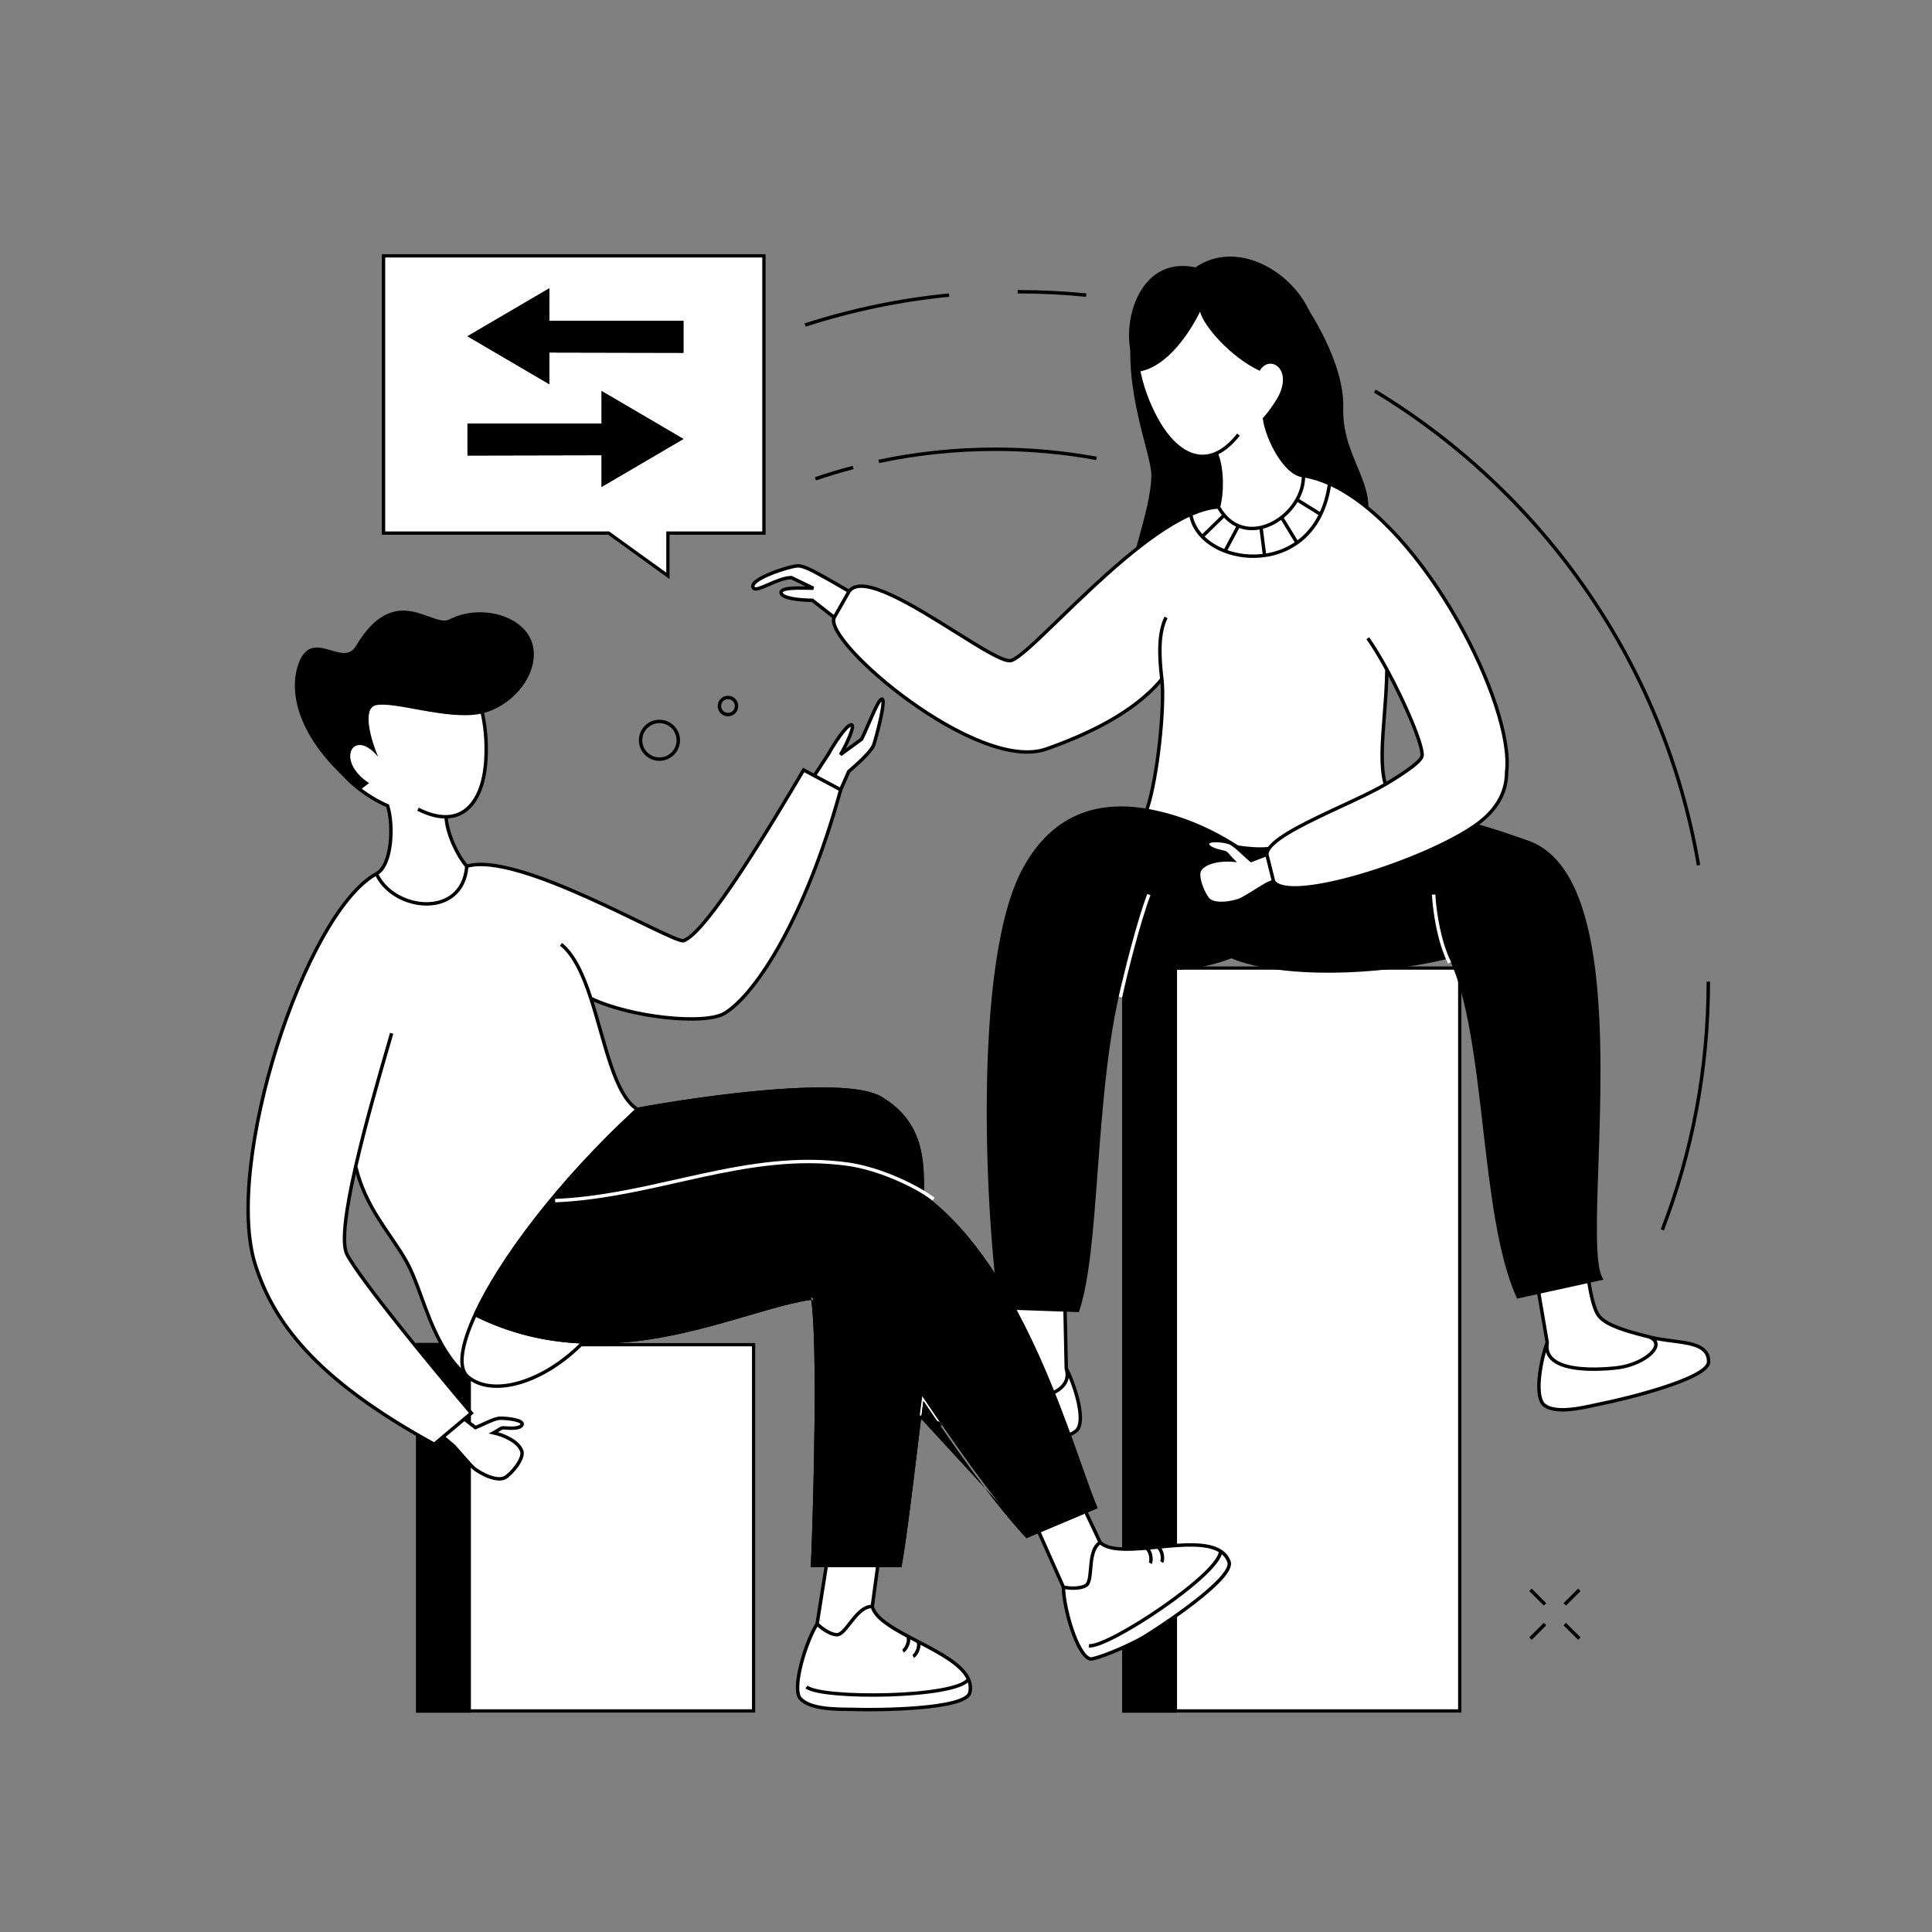
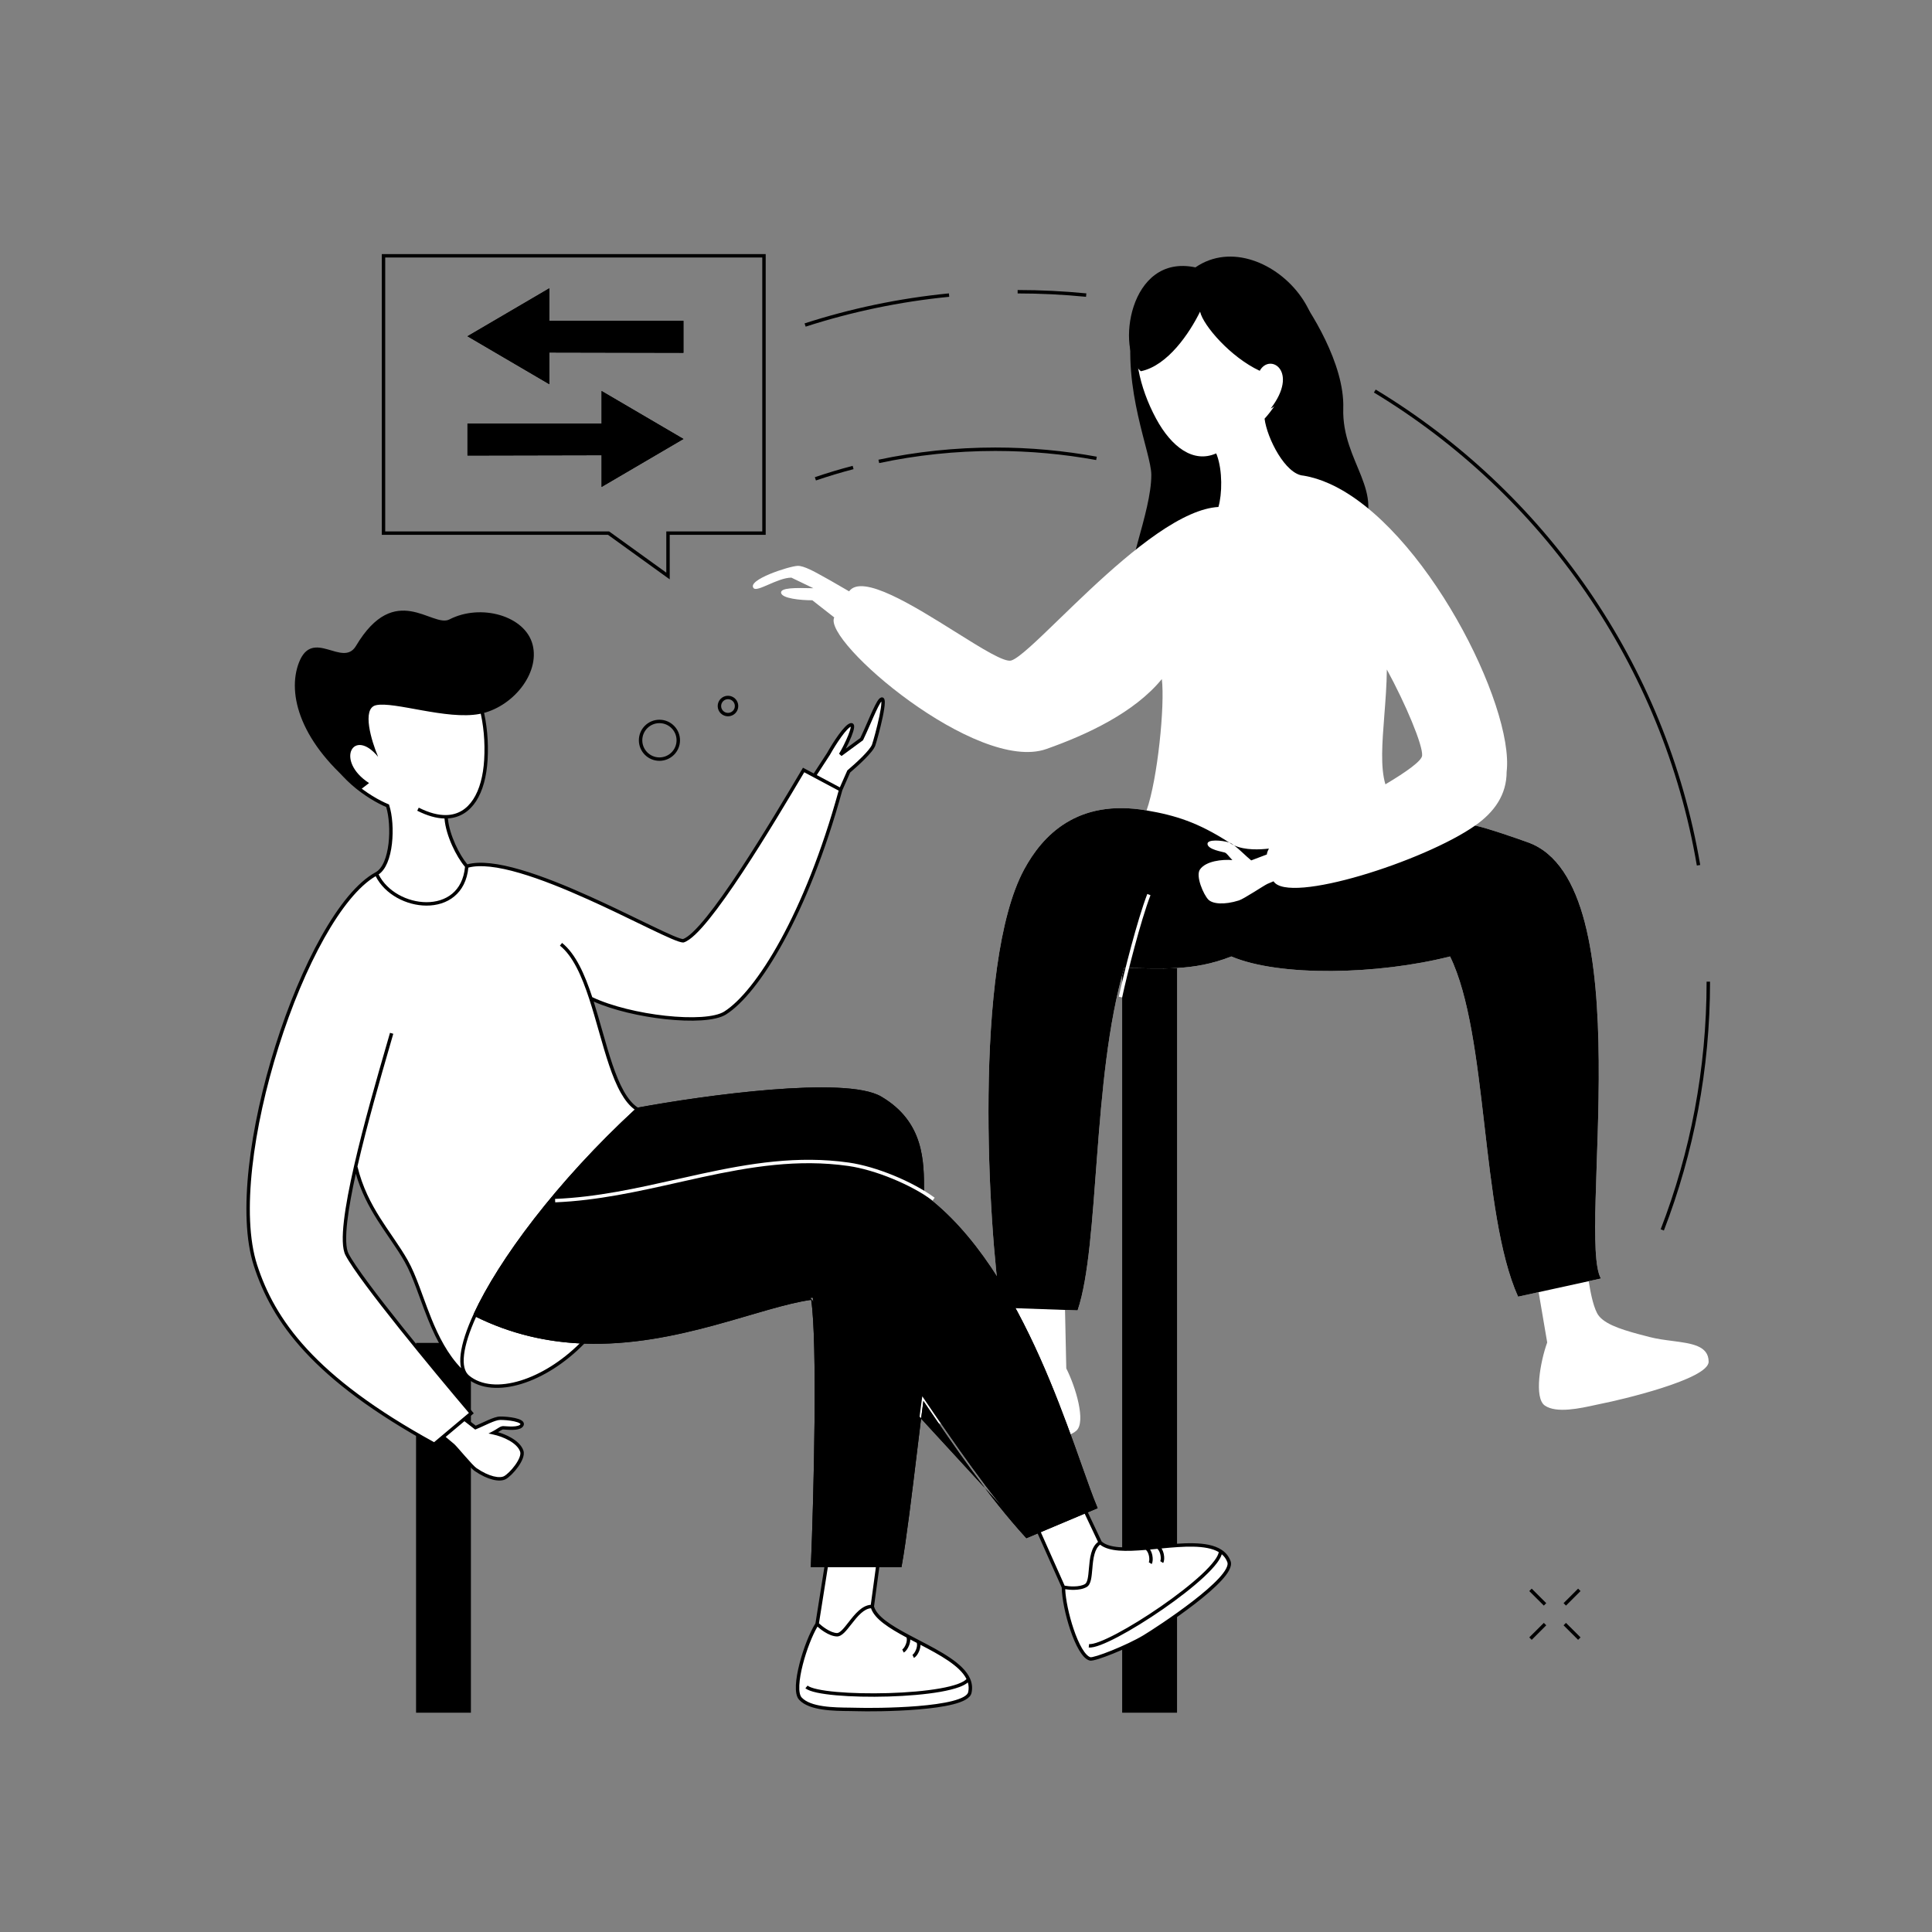
<svg xmlns="http://www.w3.org/2000/svg" width="500" zoomAndPan="magnify" viewBox="0 0 375 375" height="500" preserveAspectRatio="xMidYMid meet" version="1.0">
  <rect x="0" y="0" width="375" height="375" fill="#808080" stroke="none" />
  <defs>
    <clipPath id="7ffa7b3209">
      <path d="M 156 56 L 331.984 56 L 331.984 239 L 156 239 Z M 156 56 " clip-rule="nonzero" />
    </clipPath>
    <clipPath id="02aa381306">
-       <path d="M 217 187 L 284 187 L 284 332.574 L 217 332.574 Z M 217 187 " clip-rule="nonzero" />
-     </clipPath>
+       </clipPath>
    <clipPath id="1ac3f36cd8">
      <path d="M 217 187 L 229 187 L 229 332.574 L 217 332.574 Z M 217 187 " clip-rule="nonzero" />
    </clipPath>
    <clipPath id="e23edd3dd6">
-       <path d="M 80 260 L 147 260 L 147 332.574 L 80 332.574 Z M 80 260 " clip-rule="nonzero" />
-     </clipPath>
+       </clipPath>
    <clipPath id="a3ac84adeb">
      <path d="M 80 260 L 92 260 L 92 332.574 L 80 332.574 Z M 80 260 " clip-rule="nonzero" />
    </clipPath>
    <clipPath id="2e91646897">
      <path d="M 146 52 L 331.984 52 L 331.984 280 L 146 280 Z M 146 52 " clip-rule="nonzero" />
    </clipPath>
    <clipPath id="963c8b4858">
      <path d="M 145 51 L 331.984 51 L 331.984 280 L 145 280 Z M 145 51 " clip-rule="nonzero" />
    </clipPath>
    <clipPath id="25b7001d2a">
      <path d="M 47 123 L 239 123 L 239 332.574 L 47 332.574 Z M 47 123 " clip-rule="nonzero" />
    </clipPath>
  </defs>
  <path fill="#000000" d="M 193.195 87.531 C 185.461 87.531 177.918 88.34 170.645 89.883 L 170.508 89.23 C 177.824 87.68 185.418 86.863 193.195 86.863 C 199.918 86.863 206.5 87.473 212.883 88.641 L 212.766 89.293 C 206.418 88.137 199.879 87.531 193.195 87.531 Z M 165.672 91.062 C 163.203 91.707 160.77 92.441 158.375 93.254 L 158.16 92.625 C 160.57 91.805 163.02 91.07 165.5 90.418 Z M 165.672 91.062 " fill-opacity="1" fill-rule="evenodd" />
  <g clip-path="url(#7ffa7b3209)">
    <path fill="#000000" d="M 210.797 57.609 C 206.43 57.18 202 56.957 197.523 56.957 L 197.523 56.293 C 202.023 56.293 206.473 56.516 210.859 56.945 Z M 184.246 57.609 C 174.621 58.555 165.293 60.523 156.375 63.402 L 156.168 62.77 C 165.133 59.875 174.508 57.898 184.184 56.945 Z M 329.355 168 C 322.734 129.074 299.25 95.883 266.676 76.184 L 267.023 75.613 C 299.758 95.41 323.355 128.766 330.012 167.891 Z M 322.336 238.605 C 328.094 223.691 331.25 207.484 331.25 190.543 L 331.918 190.543 C 331.918 207.57 328.742 223.855 322.957 238.844 Z M 322.336 238.605 " fill-opacity="1" fill-rule="evenodd" />
  </g>
  <g clip-path="url(#02aa381306)">
    <path fill="#ffffff" d="M 217.812 187.551 L 283.68 187.551 L 283.68 332.434 L 217.812 332.434 Z M 217.812 187.551 " fill-opacity="1" fill-rule="nonzero" />
    <path fill="#000000" d="M 283.016 188.215 L 218.48 188.215 L 218.48 331.77 L 283.016 331.77 Z M 217.812 187.551 L 217.812 332.434 L 283.68 332.434 L 283.68 187.551 Z M 217.812 187.551 " fill-opacity="1" fill-rule="evenodd" />
  </g>
  <g clip-path="url(#1ac3f36cd8)">
    <path fill="#000000" d="M 217.812 187.551 L 228.461 187.551 L 228.461 332.434 L 217.812 332.434 Z M 217.812 187.551 " fill-opacity="1" fill-rule="nonzero" />
  </g>
  <g clip-path="url(#e23edd3dd6)">
    <path fill="#ffffff" d="M 80.758 260.656 L 146.625 260.656 L 146.625 332.434 L 80.758 332.434 Z M 80.758 260.656 " fill-opacity="1" fill-rule="nonzero" />
    <path fill="#000000" d="M 145.961 261.32 L 81.422 261.32 L 81.422 331.77 L 145.961 331.77 Z M 80.758 260.656 L 80.758 332.434 L 146.625 332.434 L 146.625 260.656 Z M 80.758 260.656 " fill-opacity="1" fill-rule="evenodd" />
  </g>
  <g clip-path="url(#a3ac84adeb)">
    <path fill="#000000" d="M 80.758 260.656 L 91.402 260.656 L 91.402 332.434 L 80.758 332.434 Z M 80.758 260.656 " fill-opacity="1" fill-rule="nonzero" />
  </g>
  <path fill="#000000" d="M 223.469 92.18 C 223.469 87.93 217.812 75.566 219.809 62.605 C 224.602 57.289 242.652 55.961 251.082 55.961 C 254.406 60.172 260.992 70.715 260.727 79.223 C 260.395 89.855 269.375 95.504 263.723 104.145 C 262.922 104.145 233.004 114.336 218.148 119.43 C 218.148 110.922 223.469 99.492 223.469 92.18 Z M 223.469 92.18 " fill-opacity="1" fill-rule="nonzero" />
  <g clip-path="url(#2e91646897)">
    <path fill="#ffffff" d="M 212.719 227.402 C 213.695 214.297 214.797 199.559 218.199 187.898 C 219.379 187.898 220.531 187.922 221.672 187.941 C 227.359 188.043 232.711 188.137 239.004 185.648 C 248.418 189.633 267.488 189.191 281.457 185.648 C 285.238 193.402 286.699 206.047 288.168 218.758 C 289.602 231.168 291.043 243.641 294.66 251.684 L 298.648 250.809 L 300.312 260.574 C 298.949 264.328 297.723 271.359 299.855 272.82 C 302.113 274.371 306.66 273.367 309.73 272.691 C 310.277 272.57 310.777 272.457 311.211 272.375 C 314.066 271.82 331.648 267.758 331.645 264.305 C 331.637 261.188 328.34 260.762 324.594 260.273 C 323.141 260.086 321.617 259.887 320.199 259.52 L 320.188 259.516 C 319.48 259.332 318.719 259.137 318.031 258.953 C 314.277 257.941 310.988 256.828 309.984 254.867 C 309.133 253.199 308.656 250.488 308.371 248.676 L 310.734 248.156 C 309.258 245.59 309.551 236.918 309.922 226.02 C 310.715 202.66 311.855 169.086 296.656 163.531 C 294.594 162.777 288.402 160.637 286.328 160.238 C 290.055 157.621 292.438 154.266 292.438 149.797 C 293.961 137.012 276.492 102.184 258.066 93.891 C 256.383 93.133 254.691 92.598 253.004 92.32 C 249.516 92.105 245.934 85.094 245.453 81.266 C 247.93 78.578 252.551 71.465 251.211 64.523 C 248.305 49.434 224.242 47.746 220.941 62.859 C 219.754 68.301 221.062 75.082 224.398 81.258 C 227.395 86.801 231.648 89.961 236.059 88.004 L 236.215 88.383 C 237.301 91.363 237.223 95.91 236.496 98.402 C 234.824 98.496 233.016 99.012 231.121 99.84 C 222.848 103.457 212.91 113.082 205.633 120.129 C 201.23 124.395 197.797 127.719 196.297 128.199 C 194.973 128.621 190.59 125.879 185.473 122.672 C 177.332 117.574 167.328 111.309 164.809 114.777 L 161.207 112.695 C 160.828 112.488 160.438 112.27 160.043 112.047 C 158.078 110.945 156.031 109.801 154.836 109.832 C 153.227 109.875 144.832 112.582 146.293 114.176 C 146.645 114.562 147.781 114.07 149.164 113.469 C 150.582 112.852 152.262 112.121 153.609 112.121 L 157.879 114.176 C 157.746 114.176 157.609 114.172 157.473 114.168 C 154.621 114.102 151.371 114.031 151.613 115.109 C 151.848 116.145 155.273 116.512 157.672 116.512 L 161.926 119.844 C 159.598 124.414 189.645 150.129 203.098 145.383 C 210.965 142.605 220.176 138.332 225.512 131.809 C 226.129 136.898 224.688 151.242 222.551 157.301 C 209.066 154.98 202.34 162.184 198.781 168.766 C 188.793 187.254 191.867 238.727 194.254 253.816 L 196.785 253.906 C 196.789 254.422 196.832 255.062 196.879 255.758 C 197.004 257.578 197.156 259.773 196.664 261.121 C 195.91 263.184 190.707 265.516 187.105 266.977 C 185.742 267.512 184.254 267.895 182.832 268.262 C 179.172 269.199 175.945 270.027 176.32 273.121 C 176.734 276.547 194.684 278.441 197.586 278.645 C 198.023 278.676 198.535 278.723 199.09 278.777 C 202.223 279.078 206.855 279.52 208.91 277.707 C 210.848 275.996 208.773 269.168 206.965 265.605 L 206.719 254.258 L 209.164 254.344 C 211.148 248.453 211.891 238.516 212.719 227.402 Z M 268.695 138.875 C 268.285 144.148 267.914 148.914 268.906 152.238 C 273.043 149.781 275.93 147.695 276.031 146.68 C 276.227 144.703 272.82 136.613 269.188 129.953 C 269.156 132.973 268.918 136 268.695 138.875 Z M 268.695 138.875 " fill-opacity="1" fill-rule="evenodd" />
  </g>
  <g clip-path="url(#963c8b4858)">
-     <path fill="#000000" d="M 236.203 52.695 C 229.523 52.285 222.871 55.578 221.266 62.93 C 220.098 68.273 221.379 74.973 224.691 81.098 C 226.172 83.84 227.949 85.961 229.875 87.16 C 231.785 88.348 233.832 88.629 235.926 87.699 C 237.301 87.09 238.715 85.949 240.125 84.156 L 240.648 84.566 C 239.285 86.297 237.891 87.48 236.488 88.172 L 236.523 88.266 L 236.527 88.27 C 237.09 89.805 237.344 91.727 237.367 93.57 C 237.395 95.352 237.203 97.082 236.855 98.359 C 237.168 98.898 237.504 99.371 237.859 99.785 C 238.664 100.73 239.566 101.371 240.512 101.762 C 241.84 102.312 243.277 102.375 244.688 102.055 C 246.043 101.746 247.371 101.09 248.547 100.176 C 249.719 99.27 250.727 98.117 251.457 96.824 C 252.188 95.523 252.633 94.082 252.668 92.613 C 251.805 92.473 250.965 91.977 250.199 91.289 C 249.332 90.512 248.523 89.469 247.816 88.32 C 246.406 86.035 245.371 83.277 245.121 81.305 L 245.102 81.152 L 245.207 81.039 C 246.422 79.719 248.176 77.301 249.457 74.355 C 250.738 71.41 251.535 67.969 250.887 64.586 C 249.469 57.23 242.891 53.109 236.203 52.695 Z M 253.332 92.715 C 254.785 92.988 256.242 93.453 257.699 94.09 C 257.402 96.098 256.883 97.844 256.191 99.359 L 252.188 96.871 C 252.863 95.586 253.281 94.172 253.332 92.715 Z M 251.859 97.449 C 251.156 98.613 250.238 99.66 249.188 100.516 L 251.844 104.871 C 253.438 103.676 254.844 102.059 255.902 99.961 Z M 251.297 105.258 L 248.66 100.926 C 247.574 101.715 246.371 102.305 245.129 102.633 L 245.738 107.43 C 247.68 107.113 249.59 106.406 251.297 105.258 Z M 245.082 107.523 L 244.477 102.777 C 243.16 103.016 241.816 102.949 240.539 102.484 L 238.246 106.789 C 240.344 107.52 242.723 107.801 245.082 107.523 Z M 237.621 106.551 L 239.926 102.227 C 239.094 101.832 238.305 101.258 237.59 100.484 L 233.824 104.148 C 234.852 105.145 236.152 105.961 237.621 106.551 Z M 233.363 103.668 L 237.156 99.977 C 236.859 99.605 236.578 99.195 236.312 98.746 C 234.82 98.863 233.203 99.316 231.496 100.039 C 231.766 101.395 232.422 102.617 233.363 103.668 Z M 230.871 100.316 C 226.883 102.137 222.504 105.332 218.219 108.953 C 213.801 112.684 209.504 116.844 205.863 120.367 L 205.859 120.371 C 203.66 122.5 201.699 124.402 200.098 125.832 C 199.297 126.547 198.582 127.148 197.969 127.602 C 197.363 128.051 196.828 128.375 196.398 128.516 C 196.164 128.59 195.891 128.586 195.609 128.543 C 195.324 128.496 195 128.406 194.652 128.277 C 193.953 128.02 193.102 127.609 192.148 127.09 C 190.238 126.051 187.855 124.559 185.305 122.957 L 185.293 122.953 C 181.219 120.402 176.703 117.574 172.895 115.812 C 170.984 114.934 169.281 114.332 167.914 114.16 C 166.551 113.988 165.613 114.25 165.09 114.957 L 162.219 120 C 162.125 120.191 162.098 120.473 162.184 120.867 C 162.27 121.262 162.465 121.738 162.766 122.289 C 163.375 123.387 164.391 124.727 165.73 126.207 C 168.414 129.164 172.352 132.645 176.789 135.836 C 181.227 139.031 186.145 141.926 190.781 143.727 C 195.434 145.535 199.738 146.215 202.984 145.066 C 210.801 142.309 219.875 138.094 225.164 131.707 C 224.617 127.094 224.523 122.73 226.027 119.695 L 226.621 119.992 C 225.203 122.859 225.277 127.094 225.844 131.77 C 226.156 134.355 225.945 139.246 225.395 144.23 C 224.867 149.02 224.016 153.941 222.992 157.039 C 228.484 158.039 234.371 160.262 240.328 164.102 C 241.828 164.34 244.219 164.59 246.117 164.395 C 246.57 163.773 247.285 163.141 248.168 162.504 C 249.113 161.824 250.27 161.125 251.559 160.422 C 254.129 159.012 257.242 157.566 260.223 156.18 L 260.23 156.18 C 263.391 154.711 266.398 153.312 268.516 152.082 C 268.062 150.426 267.922 148.453 267.941 146.285 C 267.961 144.008 268.16 141.488 268.363 138.855 L 268.363 138.848 C 268.586 136 268.816 133.016 268.855 130.035 C 267.617 127.773 266.363 125.684 265.219 124.07 L 265.762 123.688 C 266.938 125.348 268.223 127.488 269.48 129.793 C 271.301 133.133 273.066 136.832 274.352 139.945 C 274.996 141.5 275.52 142.918 275.871 144.07 C 276.051 144.648 276.184 145.164 276.27 145.602 C 276.352 146.035 276.391 146.414 276.359 146.711 C 276.34 146.906 276.258 147.098 276.148 147.281 C 276.035 147.465 275.883 147.656 275.699 147.855 C 275.332 148.254 274.816 148.699 274.184 149.184 C 272.918 150.148 271.148 151.293 269.074 152.523 C 266.918 153.805 263.773 155.266 260.52 156.777 L 260.512 156.781 C 257.52 158.172 254.43 159.609 251.879 161.004 C 250.602 161.703 249.469 162.387 248.555 163.043 C 247.637 163.707 246.961 164.328 246.578 164.895 C 246.348 165.242 246.234 165.547 246.227 165.812 L 247.504 170.922 C 247.801 171.352 248.406 171.672 249.359 171.852 C 250.336 172.031 251.609 172.051 253.113 171.922 C 256.117 171.664 259.969 170.824 264.055 169.625 C 272.23 167.227 281.25 163.398 286.137 159.969 C 289.809 157.391 292.102 154.125 292.102 149.797 L 292.102 149.777 L 292.105 149.758 C 292.477 146.633 291.691 142.117 289.984 136.938 C 288.281 131.766 285.672 125.977 282.445 120.324 C 276.066 109.164 267.305 98.609 258.332 94.379 C 257.996 96.512 257.414 98.375 256.633 99.984 C 255.449 102.438 253.816 104.293 251.938 105.625 C 249.973 107.016 247.746 107.824 245.5 108.137 C 242.789 108.52 240.039 108.184 237.656 107.277 C 235.887 106.609 234.312 105.621 233.109 104.375 C 232.004 103.227 231.211 101.859 230.871 100.316 Z M 246.801 170.863 L 245.66 166.293 L 242.797 167.383 L 242.648 167.262 C 242.164 166.867 241.645 166.387 241.137 165.914 L 241.129 165.91 C 240.613 165.434 240.109 164.965 239.645 164.586 C 239.172 164.203 238.777 163.941 238.48 163.848 C 237.848 163.641 236.793 163.469 235.922 163.48 C 235.484 163.484 235.129 163.531 234.906 163.625 C 234.793 163.668 234.742 163.711 234.723 163.742 C 234.707 163.758 234.699 163.773 234.707 163.82 C 234.723 163.914 234.793 164.035 234.969 164.176 C 235.145 164.312 235.387 164.441 235.676 164.555 C 236.25 164.785 236.922 164.941 237.375 165.047 L 237.395 165.051 C 237.562 165.09 237.719 165.125 237.809 165.152 C 238.016 165.219 238.18 165.344 238.328 165.48 C 238.469 165.617 238.609 165.781 238.758 165.957 L 238.766 165.965 C 238.953 166.188 239.164 166.438 239.441 166.707 L 240.102 167.359 L 239.176 167.273 C 238.223 167.188 236.969 167.23 235.82 167.496 C 234.664 167.762 233.68 168.238 233.184 168.953 C 233.031 169.18 232.957 169.547 232.996 170.051 C 233.027 170.543 233.164 171.113 233.355 171.688 C 233.746 172.848 234.352 173.938 234.777 174.379 C 235.094 174.707 235.75 174.965 236.738 175.016 C 237.711 175.066 238.957 174.906 240.387 174.453 C 240.637 174.375 241.172 174.09 241.852 173.688 C 242.516 173.297 243.277 172.824 243.969 172.395 L 244.008 172.371 C 244.82 171.863 245.555 171.406 245.855 171.262 L 245.863 171.258 Z M 245.574 165.617 C 245.598 165.441 245.648 165.27 245.719 165.098 C 244.137 165.199 242.344 165.047 240.98 164.867 C 241.18 165.047 241.379 165.234 241.578 165.418 L 241.582 165.422 C 242.043 165.848 242.496 166.27 242.922 166.621 Z M 236.996 162.875 C 236.629 162.832 236.262 162.812 235.914 162.812 C 235.453 162.82 234.996 162.871 234.656 163.008 C 234.484 163.078 234.312 163.18 234.195 163.336 C 234.066 163.5 234.016 163.703 234.047 163.918 C 234.098 164.25 234.312 164.508 234.559 164.699 C 234.801 164.891 235.113 165.047 235.426 165.172 C 236.055 165.426 236.773 165.59 237.219 165.691 L 237.227 165.691 C 237.422 165.738 237.547 165.766 237.605 165.785 C 237.676 165.809 237.758 165.859 237.867 165.965 C 237.98 166.07 238.102 166.211 238.258 166.395 L 238.258 166.398 C 238.305 166.453 238.355 166.512 238.406 166.57 C 237.555 166.559 236.586 166.637 235.672 166.848 C 234.461 167.125 233.277 167.652 232.637 168.578 C 232.355 168.984 232.293 169.539 232.332 170.098 C 232.371 170.664 232.52 171.293 232.727 171.898 C 233.129 173.098 233.773 174.297 234.297 174.84 C 234.789 175.344 235.648 175.625 236.703 175.68 C 237.773 175.734 239.098 175.559 240.586 175.086 C 240.926 174.98 241.531 174.648 242.188 174.262 C 242.859 173.867 243.629 173.387 244.316 172.961 L 244.32 172.957 C 245.168 172.43 245.867 171.996 246.137 171.867 L 247.082 171.465 C 247.551 172.008 248.312 172.332 249.238 172.504 C 250.297 172.703 251.637 172.715 253.168 172.582 C 256.234 172.32 260.137 171.469 264.242 170.262 C 272.383 167.871 281.406 164.062 286.402 160.594 C 287.453 160.812 289.414 161.414 291.395 162.066 C 293.453 162.746 295.516 163.469 296.539 163.844 C 300.23 165.191 302.953 168.246 304.949 172.496 C 306.949 176.742 308.199 182.152 308.957 188.141 C 310.469 200.117 309.984 214.324 309.59 226.008 L 309.59 226.02 C 309.406 231.457 309.238 236.355 309.301 240.215 C 309.336 242.148 309.426 243.828 309.602 245.188 C 309.746 246.309 309.953 247.238 310.246 247.926 L 294.852 251.301 C 291.344 243.309 289.922 231.023 288.5 218.719 L 288.496 218.711 C 287.766 212.363 287.031 206.016 286.008 200.285 C 284.984 194.559 283.668 189.422 281.758 185.5 C 279.777 181.441 278.852 177.41 278.586 173.613 L 277.926 173.66 C 278.184 177.418 279.086 181.406 280.98 185.422 C 274.109 187.125 266.039 188.082 258.52 188.137 C 250.844 188.195 243.777 187.309 239.133 185.34 L 239.008 185.289 L 238.879 185.336 C 232.656 187.801 227.367 187.711 221.676 187.609 C 220.68 187.59 219.672 187.574 218.645 187.57 C 219.922 183.23 221.438 178.633 223.309 173.758 L 222.688 173.52 C 220.746 178.574 219.188 183.328 217.879 187.809 C 214.469 199.5 213.367 214.266 212.391 227.355 L 212.387 227.379 C 211.973 232.938 211.582 238.191 211.047 242.793 C 210.523 247.277 209.867 251.117 208.926 254 L 194.539 253.492 C 193.359 245.848 192.031 229.418 192.211 212.566 C 192.301 204.043 192.777 195.422 193.852 187.777 C 194.93 180.129 196.605 173.492 199.074 168.926 C 200.836 165.66 203.371 162.27 207.117 159.977 C 210.855 157.691 215.824 156.48 222.496 157.629 C 227.098 158.418 231.996 160.086 236.996 162.875 Z M 218.449 188.234 C 215.113 199.816 214.023 214.402 213.051 227.426 L 213.051 227.434 C 212.637 232.984 212.242 238.254 211.707 242.871 C 211.168 247.484 210.484 251.469 209.48 254.449 L 209.402 254.684 L 207.062 254.602 L 207.293 265.523 C 208.199 267.324 209.164 269.914 209.668 272.281 C 209.922 273.477 210.062 274.633 210.012 275.613 C 209.961 276.574 209.719 277.438 209.133 277.953 C 208.012 278.941 206.238 279.285 204.418 279.367 C 202.59 279.445 200.629 279.258 199.07 279.109 L 199.059 279.109 C 198.5 279.055 197.996 279.008 197.562 278.977 C 196.102 278.875 190.875 278.348 185.957 277.418 C 183.5 276.953 181.105 276.387 179.293 275.715 C 178.391 275.379 177.613 275.012 177.043 274.605 C 176.48 274.207 176.059 273.73 175.988 273.16 C 175.891 272.324 176.031 271.621 176.379 271.023 C 176.723 270.43 177.258 269.969 177.895 269.598 C 179.152 268.863 180.91 268.41 182.711 267.949 L 182.75 267.938 C 184.176 267.57 185.641 267.195 186.984 266.668 C 188.781 265.938 190.965 264.996 192.793 263.984 C 193.707 263.477 194.52 262.957 195.148 262.445 C 195.785 261.922 196.195 261.438 196.352 261.004 C 196.578 260.387 196.664 259.551 196.672 258.613 C 196.68 257.684 196.613 256.695 196.547 255.781 L 196.547 255.773 C 196.512 255.219 196.473 254.688 196.461 254.227 L 193.969 254.137 L 193.926 253.867 C 192.727 246.301 191.363 229.641 191.543 212.562 C 191.633 204.02 192.113 195.367 193.195 187.688 C 194.277 180.016 195.965 173.285 198.488 168.609 C 200.285 165.285 202.891 161.785 206.77 159.41 C 210.602 157.066 215.652 155.836 222.328 156.926 C 223.344 153.906 224.199 148.988 224.734 144.156 C 225.23 139.656 225.445 135.277 225.258 132.629 C 219.793 138.883 210.836 143.004 203.207 145.695 C 199.73 146.922 195.234 146.168 190.539 144.348 C 185.836 142.52 180.863 139.59 176.398 136.375 C 171.934 133.164 167.957 129.652 165.238 126.652 C 163.883 125.156 162.828 123.773 162.184 122.609 C 161.863 122.027 161.637 121.488 161.531 121.008 C 161.453 120.633 161.438 120.273 161.527 119.953 L 157.559 116.844 C 156.367 116.836 154.945 116.742 153.77 116.523 C 153.168 116.414 152.609 116.266 152.184 116.066 C 151.777 115.883 151.387 115.605 151.289 115.184 C 151.238 114.961 151.281 114.746 151.406 114.566 C 151.527 114.398 151.703 114.281 151.887 114.195 C 152.258 114.027 152.777 113.934 153.352 113.879 C 154.211 113.797 155.285 113.793 156.359 113.812 L 153.535 112.453 C 152.934 112.465 152.242 112.633 151.52 112.875 C 150.77 113.133 150.008 113.461 149.297 113.773 L 149.281 113.781 C 148.602 114.074 147.957 114.355 147.438 114.512 C 147.176 114.59 146.922 114.645 146.699 114.645 C 146.477 114.648 146.227 114.598 146.047 114.402 C 145.918 114.262 145.832 114.102 145.801 113.922 C 145.77 113.742 145.801 113.566 145.867 113.41 C 145.992 113.102 146.262 112.82 146.578 112.57 C 147.223 112.062 148.219 111.559 149.285 111.117 C 150.355 110.668 151.523 110.273 152.523 109.984 C 153.512 109.699 154.375 109.512 154.824 109.5 C 155.512 109.48 156.383 109.793 157.289 110.215 C 158.207 110.641 159.219 111.207 160.199 111.754 L 160.207 111.758 C 160.602 111.98 160.988 112.199 161.367 112.406 L 161.375 112.41 L 164.73 114.348 C 165.484 113.531 166.652 113.332 167.996 113.5 C 169.469 113.688 171.246 114.32 173.172 115.211 C 177.023 116.988 181.574 119.84 185.637 122.383 L 185.648 122.391 C 188.211 123.996 190.574 125.477 192.465 126.504 C 193.41 127.02 194.227 127.414 194.879 127.652 C 195.207 127.773 195.484 127.852 195.715 127.887 C 195.945 127.922 196.102 127.914 196.195 127.883 C 196.516 127.777 196.973 127.512 197.57 127.066 C 198.16 126.629 198.859 126.043 199.656 125.336 C 201.246 123.918 203.195 122.023 205.402 119.891 L 205.406 119.887 C 209.043 116.363 213.352 112.191 217.789 108.445 C 222.223 104.699 226.805 101.363 230.988 99.535 C 232.816 98.734 234.586 98.219 236.238 98.086 C 236.551 96.898 236.727 95.27 236.703 93.582 C 236.68 91.785 236.43 89.945 235.906 88.504 L 235.879 88.441 C 233.668 89.305 231.496 88.953 229.523 87.723 C 227.465 86.445 225.617 84.215 224.105 81.414 C 220.742 75.188 219.406 68.324 220.617 62.789 C 222.312 55.023 229.344 51.605 236.246 52.031 C 243.145 52.457 250.051 56.727 251.539 64.461 C 252.227 68.02 251.379 71.605 250.066 74.621 C 248.789 77.555 247.059 79.98 245.801 81.371 C 246.07 83.223 247.047 85.805 248.383 87.973 C 249.07 89.086 249.84 90.074 250.641 90.793 C 251.449 91.516 252.258 91.941 253.023 91.988 L 253.059 91.988 C 254.777 92.273 256.496 92.82 258.203 93.586 C 267.516 97.777 276.531 108.637 283.02 119.992 C 286.27 125.68 288.898 131.512 290.617 136.73 C 292.328 141.926 293.152 146.547 292.77 149.816 C 292.762 154.168 290.555 157.484 287.117 160.078 C 288.262 160.367 289.941 160.891 291.602 161.438 C 293.668 162.117 295.734 162.84 296.77 163.219 C 300.68 164.648 303.512 167.871 305.551 172.211 C 307.59 176.551 308.855 182.039 309.617 188.059 C 311.133 200.094 310.652 214.348 310.254 226.016 L 310.254 226.031 C 310.07 231.48 309.902 236.363 309.969 240.207 C 310 242.125 310.09 243.777 310.262 245.105 C 310.434 246.441 310.688 247.41 311.02 247.992 L 311.246 248.387 L 308.75 248.934 C 309.039 250.738 309.504 253.191 310.281 254.715 C 310.73 255.594 311.715 256.32 313.117 256.961 C 314.508 257.602 316.246 258.125 318.121 258.633 C 318.805 258.816 319.566 259.012 320.27 259.195 L 320.281 259.195 C 321.68 259.559 323.18 259.754 324.637 259.945 L 324.676 259.949 C 326.52 260.188 328.316 260.422 329.652 260.996 C 330.332 261.289 330.918 261.684 331.332 262.227 C 331.75 262.777 331.973 263.461 331.977 264.305 C 331.977 264.879 331.617 265.402 331.109 265.863 C 330.59 266.336 329.863 266.793 329.008 267.238 C 327.289 268.125 324.984 268.98 322.602 269.742 C 317.836 271.262 312.711 272.422 311.273 272.699 C 310.848 272.781 310.352 272.891 309.805 273.012 L 309.805 273.016 L 309.793 273.016 C 308.266 273.352 306.344 273.777 304.516 273.922 C 302.703 274.066 300.898 273.941 299.664 273.094 C 299.02 272.652 298.676 271.824 298.508 270.875 C 298.336 269.914 298.336 268.746 298.441 267.527 C 298.652 265.125 299.289 262.441 299.969 260.543 L 298.379 251.207 L 294.465 252.066 L 294.355 251.82 C 290.719 243.727 289.273 231.219 287.844 218.844 L 287.84 218.793 C 287.105 212.438 286.371 206.109 285.352 200.402 C 284.355 194.812 283.082 189.84 281.277 186.035 C 274.316 187.773 266.141 188.746 258.523 188.805 C 250.883 188.859 243.77 187.988 238.996 186.004 C 232.699 188.469 227.324 188.375 221.684 188.273 L 221.664 188.273 C 220.605 188.254 219.535 188.234 218.449 188.234 Z M 299.027 251.066 L 300.648 260.574 L 300.641 260.633 C 300.496 261.457 300.598 262.121 300.859 262.668 C 301.125 263.211 301.566 263.664 302.156 264.031 C 303.336 264.773 305.055 265.156 306.863 265.32 C 308.656 265.484 310.496 265.43 311.891 265.336 C 312.59 265.289 313.172 265.23 313.578 265.184 C 313.785 265.16 313.945 265.141 314.055 265.125 C 314.109 265.117 314.148 265.113 314.176 265.109 L 314.215 265.105 L 314.219 265.105 C 316.66 264.75 318.93 263.668 320.156 262.52 C 320.777 261.938 321.078 261.395 321.082 260.965 C 321.086 260.586 320.855 260.172 320.09 259.832 C 319.387 259.652 318.629 259.457 317.945 259.273 C 316.066 258.766 314.285 258.23 312.84 257.566 C 311.402 256.91 310.242 256.102 309.691 255.02 C 308.863 253.398 308.387 250.867 308.098 249.074 Z M 321.52 260.152 C 321.672 260.398 321.75 260.672 321.746 260.969 C 321.738 261.676 321.277 262.383 320.613 263.004 C 319.27 264.262 316.863 265.395 314.312 265.762 L 314.301 265.762 L 314.27 265.77 C 314.238 265.773 314.195 265.777 314.141 265.785 C 314.027 265.801 313.863 265.82 313.652 265.844 C 313.238 265.891 312.645 265.949 311.938 265.996 C 310.523 266.094 308.645 266.152 306.801 265.98 C 304.965 265.816 303.121 265.422 301.801 264.594 C 301.137 264.176 300.594 263.641 300.262 262.957 C 300.184 262.793 300.117 262.625 300.066 262.453 C 299.621 264.043 299.254 265.887 299.105 267.586 C 299 268.777 299.008 269.875 299.164 270.762 C 299.32 271.656 299.621 272.258 300.043 272.547 C 301.07 273.254 302.672 273.402 304.465 273.258 C 306.238 273.121 308.121 272.703 309.66 272.363 C 310.203 272.246 310.711 272.133 311.145 272.047 C 312.562 271.773 317.66 270.621 322.398 269.109 C 324.77 268.352 327.035 267.512 328.703 266.648 C 329.539 266.215 330.207 265.789 330.66 265.375 C 331.125 264.949 331.312 264.594 331.309 264.305 C 331.309 263.59 331.121 263.051 330.801 262.629 C 330.477 262.203 330.004 261.871 329.391 261.609 C 328.148 261.074 326.441 260.848 324.551 260.602 L 324.543 260.602 C 323.559 260.473 322.531 260.34 321.52 260.152 Z M 164.355 114.898 L 161.047 112.984 C 160.664 112.777 160.273 112.559 159.883 112.34 L 159.879 112.34 C 158.895 111.785 157.902 111.23 157.012 110.816 C 156.102 110.395 155.355 110.148 154.844 110.164 C 154.488 110.172 153.699 110.34 152.707 110.625 C 151.727 110.906 150.586 111.293 149.539 111.73 C 148.488 112.168 147.562 112.645 146.992 113.094 C 146.703 113.32 146.543 113.516 146.48 113.66 C 146.453 113.727 146.453 113.777 146.457 113.812 C 146.465 113.844 146.48 113.891 146.539 113.953 C 146.539 113.953 146.543 113.961 146.562 113.965 C 146.59 113.973 146.629 113.98 146.691 113.98 C 146.824 113.98 147.008 113.945 147.246 113.875 C 147.723 113.73 148.332 113.465 149.031 113.164 L 149.035 113.16 C 149.742 112.852 150.527 112.512 151.305 112.246 C 152.086 111.984 152.883 111.785 153.609 111.785 L 153.688 111.785 L 158.023 113.879 L 157.871 114.508 C 157.738 114.508 157.602 114.504 157.465 114.5 C 156.035 114.469 154.531 114.434 153.414 114.539 C 152.852 114.594 152.426 114.68 152.164 114.801 C 152.035 114.859 151.977 114.914 151.953 114.949 C 151.938 114.969 151.93 114.988 151.938 115.035 C 151.961 115.133 152.082 115.289 152.461 115.465 C 152.816 115.629 153.312 115.762 153.895 115.871 C 155.051 116.086 156.484 116.18 157.672 116.18 L 157.789 116.18 L 161.828 119.344 Z M 197.125 254.25 C 197.141 254.684 197.176 255.188 197.211 255.734 L 197.215 255.742 C 197.273 256.648 197.344 257.664 197.336 258.621 C 197.328 259.574 197.242 260.504 196.977 261.234 C 196.758 261.836 196.234 262.414 195.57 262.957 C 194.898 263.508 194.047 264.047 193.113 264.566 C 191.262 265.594 189.055 266.543 187.254 267.273 C 186.531 267.703 186.355 268.141 186.402 268.52 C 186.461 268.945 186.82 269.449 187.508 269.949 C 188.863 270.941 191.246 271.742 193.711 271.793 L 193.715 271.793 L 193.723 271.797 L 193.754 271.797 C 193.781 271.797 193.824 271.797 193.879 271.797 C 193.988 271.797 194.152 271.797 194.355 271.797 C 194.77 271.793 195.355 271.777 196.051 271.742 C 197.445 271.664 199.277 271.496 201.043 271.113 C 202.812 270.73 204.473 270.145 205.555 269.262 C 206.094 268.824 206.477 268.324 206.676 267.75 C 206.867 267.176 206.887 266.504 206.645 265.703 L 206.633 265.66 L 206.395 254.578 Z M 185.867 267.766 C 184.891 268.074 183.887 268.332 182.926 268.578 L 182.914 268.582 C 181.07 269.055 179.402 269.488 178.23 270.172 C 177.656 270.508 177.223 270.895 176.953 271.355 C 176.688 271.812 176.566 272.371 176.652 273.082 C 176.684 273.367 176.914 273.699 177.426 274.062 C 177.93 274.418 178.645 274.762 179.527 275.09 C 181.285 275.742 183.637 276.305 186.082 276.766 C 190.969 277.691 196.168 278.211 197.609 278.312 C 198.055 278.344 198.566 278.395 199.121 278.445 L 199.125 278.445 C 200.691 278.598 202.609 278.781 204.391 278.703 C 206.188 278.625 207.754 278.281 208.691 277.457 C 209.074 277.117 209.297 276.484 209.348 275.578 C 209.395 274.68 209.266 273.586 209.016 272.418 C 208.66 270.75 208.07 268.965 207.438 267.441 C 207.406 267.621 207.359 267.793 207.305 267.961 C 207.059 268.684 206.586 269.281 205.977 269.777 C 204.77 270.762 202.984 271.375 201.184 271.766 C 199.371 272.156 197.5 272.328 196.086 272.406 C 195.379 272.441 194.781 272.457 194.363 272.461 C 194.152 272.461 193.988 272.461 193.875 272.461 C 193.816 272.461 193.773 272.461 193.742 272.461 L 193.711 272.457 L 193.699 272.457 C 191.121 272.406 188.602 271.574 187.113 270.488 C 186.379 269.949 185.836 269.305 185.746 268.605 C 185.707 268.309 185.75 268.027 185.867 267.766 Z M 269.496 131.227 C 269.422 133.832 269.219 136.426 269.027 138.895 L 269.027 138.902 C 268.82 141.539 268.629 144.039 268.609 146.289 C 268.59 148.355 268.719 150.195 269.109 151.73 C 271.012 150.59 272.617 149.539 273.777 148.652 C 274.398 148.18 274.879 147.762 275.211 147.402 C 275.375 147.227 275.5 147.07 275.578 146.934 C 275.664 146.801 275.691 146.703 275.699 146.645 C 275.719 146.445 275.695 146.141 275.613 145.727 C 275.535 145.32 275.41 144.828 275.234 144.266 C 274.891 143.137 274.375 141.742 273.738 140.199 C 272.602 137.449 271.09 134.238 269.496 131.227 Z M 269.496 131.227 " fill-opacity="1" fill-rule="evenodd" />
-   </g>
+     </g>
  <path fill="#000000" d="M 218.199 187.898 C 211.91 209.449 213.488 241.512 209.164 254.344 L 206.719 254.258 L 196.785 253.906 L 194.254 253.816 C 191.867 238.727 188.793 187.254 198.781 168.766 C 202.34 162.184 209.062 154.98 222.551 157.301 C 228.125 158.258 232.504 159.602 238.586 163.531 C 238.863 163.621 239.191 163.82 239.547 164.09 C 241.703 165.074 244.578 164.91 246.301 164.711 C 246.164 164.945 245.895 165.504 245.895 165.852 L 242.859 167.004 C 241.805 166.145 240.559 164.848 239.547 164.09 C 239.203 163.934 238.883 163.746 238.586 163.531 C 237.242 163.094 234.219 162.828 234.379 163.867 C 234.535 164.906 237.258 165.324 237.707 165.469 C 238.156 165.613 238.457 166.207 239.207 166.945 C 237.238 166.766 234.047 167.121 232.91 168.766 C 232.035 170.031 233.586 173.625 234.535 174.609 C 235.344 175.441 237.57 175.691 240.484 174.77 C 241.438 174.473 245.246 171.922 246 171.562 L 247.191 171.059 C 250.082 175.59 276.469 167.164 286.328 160.238 C 288.402 160.637 294.594 162.777 296.656 163.531 C 318.941 171.68 306.098 240.082 310.734 248.156 L 308.371 248.676 L 298.648 250.809 L 294.66 251.684 C 287.34 235.402 288.93 200.977 281.457 185.648 C 267.488 189.191 248.414 189.633 239.004 185.648 C 231.449 188.637 225.25 187.898 218.199 187.898 Z M 218.199 187.898 " fill-opacity="1" fill-rule="nonzero" />
  <path fill="#ffffff" d="M 223.309 173.758 C 221.383 178.777 218.805 188.953 217.809 193.602 L 217.156 193.461 C 218.156 188.809 220.742 178.59 222.688 173.52 Z M 223.309 173.758 " fill-opacity="1" fill-rule="evenodd" />
-   <path fill="#ffffff" d="M 278.59 173.613 C 278.852 177.434 279.68 182.699 281.652 186.742 L 281.055 187.031 C 279.027 182.875 278.191 177.508 277.926 173.66 Z M 278.59 173.613 " fill-opacity="1" fill-rule="evenodd" />
  <path fill="#000000" d="M 244.512 71.973 C 238.883 69.355 233.555 63.211 232.934 60.492 C 230.914 64.602 226.676 70.973 221.441 72.055 C 216.613 68.094 219.027 49.129 232.031 51.898 C 245.754 42.438 268.129 67.43 246.633 79.309 C 252.223 72.039 246.48 68.426 244.512 71.973 Z M 244.512 71.973 " fill-opacity="1" fill-rule="nonzero" />
  <path fill="#ffffff" d="M 211.59 321.988 C 209.086 321.344 206.422 312.062 206.414 308.07 L 201.574 297.207 L 199.309 298.164 C 192.012 290.164 185.012 279.855 179.016 271.027 C 178.129 277.137 176.023 296.676 174.691 303.855 L 170.387 303.855 L 169.312 311.82 C 169.844 313.953 172.801 315.777 176.23 317.609 C 176.859 317.941 177.504 318.277 178.148 318.613 L 178.152 318.613 L 178.152 318.617 L 178.156 318.617 L 178.211 318.648 C 182.391 320.82 186.719 323.082 187.98 325.938 C 188.34 326.754 188.453 327.617 188.242 328.539 C 187.473 331.902 169.422 331.914 166.516 331.809 C 166.074 331.797 165.562 331.789 165.004 331.785 C 161.859 331.758 157.203 331.715 155.348 329.695 C 153.602 327.793 156.426 318.559 158.598 315.207 L 160.398 303.855 L 157.727 303.855 C 158.281 290.801 159.055 259.559 157.727 251.926 C 147.605 253.23 131.328 261.137 113.285 260.457 C 105.867 268.137 95.867 271.371 90.844 267.262 C 83.668 261.391 82.23 250.734 78.84 244.758 C 75.73 239.273 70.992 234.574 69.039 226.41 C 67.246 234.262 66.172 241.219 67.355 243.484 C 69.984 248.508 84.539 266.113 91.488 274.289 L 90.129 275.43 L 92.285 277.098 C 93.988 276.41 95.93 275.297 97.059 275.277 C 98.469 275.254 101.766 275.633 101.312 276.578 C 100.859 277.527 98.133 277.129 97.66 277.137 C 97.191 277.145 96.727 277.625 95.797 278.109 C 97.73 278.512 100.676 279.785 101.281 281.691 C 101.75 283.156 99.211 286.141 98.016 286.805 C 97 287.367 94.801 286.953 92.281 285.223 C 91.461 284.656 88.562 281.109 87.945 280.543 L 85.988 278.906 L 84.297 280.324 C 60.789 267.477 53.055 256.309 49.59 245.609 C 43.254 226.051 59.234 177.098 73.062 169.602 C 76.137 167.934 76.418 160.07 75.23 156.395 C 71.848 155.004 64.652 150.508 62.93 143.656 C 59.18 128.75 80.273 117.062 89.656 129.367 C 93.035 133.797 94.723 140.492 94.309 147.5 C 93.941 153.785 91.418 158.449 86.598 158.539 L 86.613 158.949 C 86.891 162.105 88.887 166.195 90.598 168.145 C 100.512 165.09 129.859 182.738 132.633 182.602 C 137.203 181.129 150.234 159.152 155.98 149.457 L 158.059 150.562 L 160.801 146.348 C 161.977 144.258 164.105 140.961 165.133 140.691 C 166.258 140.398 164.18 144.785 163.141 146.473 L 167.246 143.461 C 168.391 141.133 170.129 136.609 170.887 135.863 C 172.43 134.352 170.102 143.082 169.578 144.602 C 169.16 145.82 166.348 148.371 164.738 149.746 L 163.176 153.293 C 156.52 177.547 147.02 192.656 140.746 196.625 C 136.91 199.047 122.285 197.445 114.688 193.785 C 117.453 202.242 119.211 212.531 123.734 215.332 C 136.633 212.941 164.117 209.148 170.887 213.137 C 179.348 218.121 179.016 225.984 179.016 232.016 C 198.871 246.531 208.074 281.805 212.613 292.559 L 210.695 293.367 L 213.555 299.402 C 215.164 300.902 218.641 300.824 222.512 300.492 C 223.219 300.43 223.938 300.363 224.66 300.293 L 224.672 300.293 L 224.676 300.289 L 224.742 300.285 C 229.43 299.836 234.293 299.375 236.91 301.086 C 237.656 301.574 238.219 302.234 238.547 303.125 C 239.734 306.367 224.602 316.191 222.105 317.691 C 218.812 319.668 212.414 322.199 211.59 321.988 Z M 211.59 321.988 " fill-opacity="1" fill-rule="nonzero" />
  <g clip-path="url(#25b7001d2a)">
    <path fill="#000000" d="M 71.527 126.598 C 65.641 129.797 61.422 136.309 63.25 143.574 C 64.09 146.914 66.27 149.695 68.68 151.824 C 71.086 153.953 73.699 155.406 75.359 156.086 L 75.5 156.145 L 75.547 156.293 C 76.16 158.184 76.383 161.121 76.074 163.789 C 75.918 165.125 75.629 166.414 75.172 167.48 C 74.766 168.43 74.219 169.234 73.492 169.727 C 75.152 173.059 79.09 175.102 82.762 175.113 C 84.637 175.121 86.414 174.594 87.766 173.473 C 89.09 172.371 90.035 170.672 90.258 168.258 C 89.398 167.25 88.496 165.758 87.766 164.137 C 87.008 162.453 86.426 160.605 86.285 158.977 L 86.285 158.969 L 86.277 158.871 C 84.715 158.836 82.949 158.352 80.984 157.359 L 81.281 156.766 C 83.32 157.797 85.086 158.234 86.59 158.203 C 88.875 158.164 90.617 157.047 91.844 155.16 C 93.082 153.266 93.793 150.59 93.977 147.48 C 94.387 140.531 92.711 133.918 89.395 129.566 C 84.828 123.586 77.406 123.406 71.527 126.598 Z M 86.945 158.855 C 89.312 158.707 91.133 157.473 92.402 155.523 C 93.723 153.496 94.453 150.695 94.641 147.52 C 95.055 140.457 93.363 133.672 89.922 129.164 C 85.102 122.844 77.281 122.715 71.207 126.016 C 65.137 129.312 60.684 136.098 62.605 143.734 C 63.492 147.25 65.773 150.145 68.238 152.32 C 70.637 154.441 73.234 155.91 74.961 156.641 C 75.5 158.43 75.707 161.184 75.414 163.711 C 75.262 165.012 74.98 166.23 74.559 167.223 C 74.133 168.215 73.578 168.941 72.906 169.309 C 69.359 171.23 65.73 175.77 62.383 181.727 C 59.023 187.699 55.918 195.156 53.449 202.98 C 50.977 210.809 49.133 219.016 48.309 226.5 C 47.484 233.973 47.668 240.754 49.273 245.711 C 52.773 256.512 60.578 267.738 84.137 280.617 L 84.336 280.727 L 85.988 279.34 L 87.727 280.793 C 87.867 280.922 88.148 281.23 88.52 281.652 C 88.711 281.871 88.922 282.113 89.145 282.367 C 89.352 282.602 89.566 282.852 89.785 283.102 C 90.238 283.617 90.699 284.133 91.102 284.559 C 91.492 284.977 91.852 285.328 92.094 285.496 C 93.379 286.379 94.594 286.934 95.633 287.195 C 96.656 287.453 97.562 287.434 98.18 287.094 C 98.84 286.727 99.805 285.77 100.543 284.742 C 100.914 284.223 101.242 283.664 101.445 283.133 C 101.648 282.613 101.75 282.062 101.602 281.59 C 101.258 280.52 100.281 279.668 99.203 279.051 C 98.391 278.582 97.488 278.227 96.668 277.988 C 96.742 277.941 96.809 277.898 96.871 277.855 C 96.945 277.809 97.012 277.766 97.078 277.727 C 97.375 277.543 97.535 277.473 97.668 277.469 C 97.73 277.469 97.852 277.477 98.027 277.488 C 98.117 277.496 98.223 277.504 98.344 277.512 C 98.676 277.535 99.09 277.555 99.5 277.543 C 99.91 277.531 100.344 277.492 100.711 277.383 C 101.07 277.277 101.438 277.086 101.613 276.723 C 101.711 276.52 101.715 276.301 101.617 276.105 C 101.531 275.926 101.375 275.793 101.215 275.691 C 100.898 275.492 100.438 275.348 99.957 275.238 C 98.984 275.023 97.781 274.934 97.055 274.945 C 96.41 274.957 95.582 275.27 94.754 275.633 C 94.406 275.785 94.059 275.945 93.707 276.105 C 93.25 276.316 92.789 276.531 92.336 276.719 L 90.66 275.418 L 91.957 274.328 L 91.742 274.074 C 88.27 269.988 82.895 263.547 78.062 257.496 C 75.645 254.473 73.363 251.551 71.527 249.07 C 69.684 246.582 68.293 244.559 67.652 243.328 C 67.391 242.828 67.238 242.031 67.199 240.953 C 67.164 239.883 67.238 238.574 67.41 237.078 C 67.715 234.434 68.309 231.238 69.062 227.812 C 70.074 231.324 71.598 234.184 73.227 236.766 C 73.973 237.949 74.742 239.074 75.496 240.176 C 75.664 240.422 75.832 240.668 75.996 240.914 C 76.91 242.25 77.781 243.562 78.551 244.922 C 79.387 246.391 80.102 248.156 80.824 250.086 C 81.051 250.688 81.277 251.309 81.508 251.938 C 82.012 253.316 82.535 254.75 83.113 256.176 C 84.801 260.332 86.977 264.531 90.633 267.52 C 93.266 269.676 97.156 269.867 101.266 268.598 C 105.344 267.336 109.699 264.609 113.418 260.793 C 122.438 261.109 131.004 259.305 138.562 257.258 C 140.918 256.621 143.18 255.957 145.328 255.328 C 146.645 254.941 147.918 254.57 149.141 254.223 C 152.234 253.348 155.02 252.641 157.449 252.297 C 158.062 256.277 158.195 265.723 158.102 275.855 C 158.004 286.246 157.672 297.316 157.395 303.84 L 157.379 304.188 L 160.008 304.188 L 158.281 315.086 C 157.18 316.816 155.938 319.961 155.184 322.91 C 154.801 324.406 154.535 325.867 154.48 327.082 C 154.453 327.691 154.48 328.25 154.57 328.727 C 154.664 329.199 154.828 329.617 155.105 329.918 C 156.113 331.02 157.844 331.547 159.645 331.816 C 161.453 332.086 163.426 332.105 164.988 332.117 L 165.004 332.117 C 165.562 332.121 166.07 332.129 166.504 332.145 C 167.969 332.195 173.219 332.219 178.207 331.805 C 180.699 331.602 183.141 331.285 185.012 330.805 C 185.949 330.566 186.758 330.281 187.367 329.938 C 187.969 329.602 188.438 329.172 188.566 328.613 C 188.793 327.613 188.672 326.68 188.285 325.805 C 187.613 324.285 186.152 322.965 184.379 321.762 C 182.598 320.555 180.453 319.438 178.367 318.352 L 178.309 318.324 L 178.309 318.32 L 178.305 318.32 C 177.656 317.98 177.016 317.648 176.387 317.312 C 174.676 316.402 173.102 315.496 171.891 314.566 C 170.695 313.645 169.906 312.734 169.648 311.801 L 170.676 304.188 L 174.969 304.188 L 175.02 303.914 C 175.871 299.32 177.043 289.648 178.008 281.684 C 178.484 277.734 178.914 274.207 179.227 271.93 C 185.109 280.59 191.941 290.582 199.062 298.387 L 199.223 298.562 L 201.402 297.641 L 206.082 308.141 C 206.102 310.195 206.777 313.508 207.75 316.391 C 208.246 317.852 208.82 319.223 209.441 320.27 C 209.75 320.797 210.074 321.25 210.41 321.602 C 210.742 321.945 211.109 322.207 211.508 322.312 C 211.613 322.34 211.73 322.336 211.832 322.328 C 211.945 322.32 212.07 322.301 212.207 322.273 C 212.484 322.215 212.828 322.121 213.215 322.004 C 213.996 321.762 214.984 321.398 216.047 320.969 C 218.168 320.113 220.609 318.977 222.277 317.977 C 223.535 317.219 227.953 314.383 231.91 311.324 C 233.891 309.797 235.766 308.203 237.074 306.781 C 237.727 306.074 238.254 305.395 238.578 304.773 C 238.895 304.164 239.055 303.551 238.859 303.012 C 238.504 302.051 237.895 301.332 237.094 300.809 C 235.703 299.898 233.754 299.586 231.609 299.543 C 229.457 299.5 227.051 299.73 224.707 299.953 L 224.645 299.961 L 224.629 299.961 C 223.906 300.031 223.188 300.102 222.484 300.16 C 220.551 300.324 218.734 300.426 217.211 300.301 C 215.711 300.18 214.551 299.844 213.824 299.199 L 211.145 293.539 L 213.051 292.734 L 212.922 292.43 C 212.098 290.473 211.117 287.707 209.941 284.387 C 209.508 283.16 209.043 281.855 208.555 280.488 C 206.742 275.441 204.543 269.562 201.863 263.562 C 196.531 251.629 189.281 239.172 179.348 231.848 C 179.348 231.68 179.348 231.508 179.352 231.336 C 179.363 225.414 179.379 217.754 171.055 212.852 C 169.285 211.809 166.223 211.297 162.492 211.129 C 158.742 210.961 154.254 211.137 149.582 211.512 C 140.301 212.258 130.266 213.789 123.801 214.984 C 122.785 214.316 121.895 213.227 121.09 211.809 C 120.262 210.344 119.539 208.555 118.867 206.574 C 118.195 204.594 117.578 202.434 116.953 200.234 L 116.863 199.922 C 116.336 198.078 115.809 196.207 115.234 194.406 C 119.043 196.09 124.281 197.293 129.09 197.816 C 131.648 198.094 134.094 198.184 136.145 198.051 C 138.184 197.914 139.891 197.559 140.922 196.906 C 144.133 194.875 148.109 190.043 152.109 182.723 C 156.113 175.398 160.156 165.539 163.492 153.402 L 165.012 149.949 C 165.816 149.262 166.898 148.297 167.84 147.348 C 168.324 146.863 168.773 146.379 169.133 145.934 C 169.484 145.5 169.77 145.074 169.895 144.711 C 170.16 143.934 170.879 141.355 171.336 139.164 C 171.562 138.074 171.73 137.047 171.738 136.383 C 171.742 136.215 171.734 136.059 171.711 135.922 C 171.691 135.801 171.648 135.645 171.547 135.527 C 171.492 135.465 171.418 135.406 171.316 135.375 C 171.219 135.348 171.125 135.355 171.043 135.375 C 170.895 135.418 170.762 135.52 170.652 135.629 C 170.531 135.75 170.402 135.93 170.277 136.137 C 170.148 136.344 170.008 136.602 169.863 136.887 C 169.57 137.461 169.242 138.176 168.906 138.934 C 168.703 139.391 168.5 139.859 168.297 140.328 C 167.832 141.395 167.375 142.438 166.984 143.242 L 164.176 145.305 C 164.559 144.562 164.953 143.723 165.258 142.965 C 165.512 142.324 165.715 141.719 165.773 141.277 C 165.801 141.074 165.809 140.828 165.711 140.637 C 165.652 140.523 165.559 140.426 165.422 140.379 C 165.289 140.332 165.16 140.344 165.051 140.371 C 164.863 140.422 164.676 140.531 164.5 140.66 C 164.324 140.797 164.137 140.969 163.949 141.168 C 163.57 141.562 163.16 142.078 162.754 142.641 C 161.938 143.77 161.105 145.125 160.516 146.176 L 157.945 150.125 L 155.855 149.012 L 155.695 149.285 C 152.82 154.137 148.129 162.047 143.59 168.93 C 141.316 172.371 139.086 175.551 137.141 177.957 C 136.168 179.16 135.273 180.164 134.484 180.91 C 133.707 181.645 133.066 182.098 132.574 182.27 C 132.457 182.266 132.246 182.223 131.914 182.113 C 131.559 181.996 131.105 181.82 130.566 181.59 C 129.488 181.129 128.082 180.465 126.434 179.672 C 125.742 179.34 125.008 178.98 124.238 178.609 C 121.348 177.207 117.957 175.562 114.43 173.977 C 109.965 171.965 105.262 170.043 101.051 168.816 C 98.945 168.199 96.957 167.758 95.172 167.566 C 93.488 167.383 91.973 167.422 90.711 167.766 C 89.922 166.82 89.07 165.414 88.371 163.863 C 87.633 162.223 87.082 160.453 86.945 158.926 Z M 90.91 168.402 C 90.66 170.926 89.652 172.77 88.191 173.98 C 86.695 175.227 84.754 175.785 82.758 175.777 C 78.898 175.766 74.723 173.637 72.918 170.066 C 69.641 171.984 66.199 176.289 62.961 182.051 C 59.629 187.977 56.543 195.387 54.082 203.18 C 51.621 210.973 49.789 219.141 48.969 226.57 C 48.148 234.012 48.344 240.684 49.906 245.504 C 53.328 256.07 60.957 267.148 84.258 279.926 L 91.016 274.25 C 87.539 270.152 82.281 263.844 77.543 257.914 C 75.121 254.887 72.836 251.953 70.992 249.465 C 69.148 246.98 67.73 244.918 67.062 243.637 C 66.73 243.004 66.574 242.082 66.535 240.977 C 66.496 239.859 66.578 238.516 66.75 237.004 C 67.098 233.984 67.816 230.27 68.715 226.336 C 70.59 218.113 73.258 208.906 74.949 203.07 C 75.227 202.105 75.48 201.234 75.699 200.473 L 76.336 200.656 C 76.117 201.418 75.863 202.293 75.586 203.262 C 73.898 209.082 71.25 218.227 69.379 226.41 C 70.348 230.406 71.992 233.566 73.789 236.41 C 74.527 237.582 75.289 238.699 76.043 239.797 C 76.211 240.047 76.379 240.293 76.547 240.539 C 77.461 241.879 78.344 243.211 79.129 244.594 C 79.992 246.113 80.727 247.922 81.449 249.852 C 81.68 250.465 81.906 251.09 82.137 251.723 C 82.641 253.098 83.156 254.508 83.73 255.926 C 85.141 259.406 86.875 262.84 89.492 265.559 C 89.309 264.777 89.293 263.852 89.418 262.824 C 89.676 260.711 90.543 258.059 91.949 255.016 C 96.738 244.645 107.883 229.535 123.199 215.375 C 122.16 214.621 121.281 213.496 120.512 212.137 C 119.652 210.621 118.914 208.785 118.238 206.785 C 117.559 204.789 116.938 202.613 116.312 200.418 L 116.223 200.109 C 115.629 198.012 115.027 195.898 114.371 193.891 C 112.906 189.41 111.184 185.543 108.68 183.543 L 109.098 183.023 C 111.742 185.141 113.504 189.133 114.957 193.547 C 118.707 195.324 124.156 196.609 129.164 197.156 C 131.691 197.43 134.098 197.52 136.102 197.387 C 138.121 197.254 139.684 196.902 140.566 196.344 C 143.629 194.406 147.539 189.699 151.523 182.406 C 155.473 175.18 159.477 165.449 162.785 153.461 L 156.105 149.898 C 153.219 154.766 148.609 162.527 144.145 169.297 C 141.867 172.746 139.625 175.941 137.66 178.375 C 136.68 179.59 135.762 180.621 134.941 181.395 C 134.129 182.16 133.379 182.711 132.734 182.918 L 132.691 182.934 L 132.648 182.934 C 132.406 182.945 132.078 182.867 131.707 182.746 C 131.324 182.621 130.852 182.434 130.305 182.199 C 129.211 181.734 127.793 181.062 126.145 180.27 C 125.449 179.938 124.715 179.578 123.941 179.203 C 121.055 177.801 117.676 176.164 114.156 174.582 C 109.699 172.578 105.031 170.668 100.863 169.453 C 98.781 168.844 96.832 168.41 95.102 168.227 C 93.469 168.051 92.055 168.094 90.91 168.402 Z M 163.016 152.828 L 164.465 149.543 L 164.523 149.492 C 165.324 148.809 166.422 147.832 167.371 146.883 C 167.844 146.406 168.273 145.938 168.613 145.52 C 168.957 145.09 169.18 144.742 169.266 144.496 C 169.52 143.75 170.23 141.203 170.684 139.027 C 170.91 137.938 171.066 136.969 171.074 136.375 C 171.074 136.289 171.074 136.219 171.07 136.156 C 171.012 136.227 170.934 136.332 170.844 136.484 C 170.727 136.672 170.598 136.91 170.457 137.188 C 170.172 137.746 169.852 138.445 169.516 139.203 C 169.316 139.648 169.113 140.113 168.914 140.574 C 168.43 141.68 167.949 142.781 167.547 143.605 L 167.512 143.68 L 163.34 146.742 L 162.859 146.297 C 163.367 145.473 164.137 143.973 164.641 142.715 C 164.891 142.082 165.066 141.543 165.113 141.191 C 165.121 141.133 165.125 141.086 165.125 141.051 C 165.066 141.078 164.992 141.125 164.902 141.191 C 164.762 141.297 164.605 141.441 164.43 141.625 C 164.082 141.988 163.691 142.477 163.293 143.031 C 162.492 144.137 161.672 145.473 161.09 146.512 L 161.086 146.52 L 158.535 150.438 Z M 123.891 215.645 C 108.637 229.691 97.531 244.684 92.688 255.004 C 99.648 258.426 106.594 259.871 113.297 260.125 C 122.27 260.465 130.812 258.668 138.391 256.613 C 140.738 255.98 142.988 255.32 145.129 254.695 C 146.445 254.309 147.723 253.934 148.957 253.586 C 152.191 252.668 155.125 251.926 157.684 251.594 C 160.238 251.266 162.457 251.344 164.23 252.117 C 165.102 252.496 166.074 253.281 167.133 254.363 C 168.195 255.449 169.363 256.855 170.629 258.508 C 173.156 261.809 176.078 266.109 179.281 270.828 L 179.293 270.84 M 92.41 255.605 C 99.199 258.941 105.977 260.422 112.523 260.754 C 108.965 264.281 104.871 266.785 101.066 267.961 C 97.062 269.203 93.441 268.961 91.055 267.004 C 90.188 266.297 89.828 264.938 90.078 262.902 C 90.316 260.957 91.105 258.484 92.41 255.605 Z M 123.891 215.645 C 130.332 214.449 140.367 212.918 149.637 212.176 C 154.293 211.801 158.754 211.625 162.461 211.793 C 166.191 211.961 169.105 212.473 170.719 213.426 C 178.703 218.129 178.695 225.418 178.684 231.367 C 174.52 228.426 169.891 226.387 164.742 225.652 C 154.844 224.242 145.48 225.816 136.16 227.832 C 134.559 228.18 132.957 228.539 131.359 228.898 C 123.625 230.633 115.863 232.375 107.738 232.707 L 107.766 233.371 C 115.957 233.035 123.789 231.277 131.52 229.543 C 133.117 229.184 134.711 228.824 136.301 228.48 C 145.609 226.469 154.871 224.918 164.648 226.312 C 169.891 227.059 174.594 229.195 178.82 232.285 C 188.676 239.488 195.91 251.867 201.254 263.832 C 203.926 269.809 206.117 275.672 207.93 280.715 C 208.414 282.066 208.871 283.363 209.309 284.59 C 210.426 287.746 211.375 290.426 212.18 292.379 L 199.395 297.766 M 210.531 293.797 L 202.016 297.383 L 206.648 307.777 C 207.105 307.859 207.781 307.938 208.484 307.922 C 209.285 307.91 210.066 307.777 210.605 307.457 C 210.812 307.332 210.98 307.031 211.105 306.477 C 211.227 305.938 211.285 305.262 211.352 304.508 L 211.352 304.492 C 211.438 303.523 211.527 302.438 211.797 301.484 C 212.035 300.621 212.43 299.816 213.129 299.289 Z M 213.527 299.82 C 212.996 300.223 212.66 300.867 212.438 301.664 C 212.188 302.551 212.098 303.578 212.016 304.566 L 212.012 304.582 C 211.949 305.316 211.887 306.035 211.754 306.621 C 211.625 307.195 211.41 307.75 210.949 308.023 C 210.258 308.438 209.332 308.574 208.496 308.59 C 207.855 308.602 207.234 308.543 206.758 308.469 C 206.84 310.445 207.473 313.484 208.383 316.18 C 208.867 317.617 209.426 318.938 210.012 319.934 C 210.305 320.434 210.602 320.84 210.887 321.137 C 211.18 321.441 211.441 321.609 211.672 321.668 C 211.672 321.668 211.699 321.672 211.781 321.668 C 211.855 321.66 211.953 321.645 212.078 321.621 C 212.32 321.57 212.641 321.484 213.02 321.367 C 213.773 321.133 214.746 320.777 215.797 320.352 C 217.902 319.5 220.309 318.383 221.938 317.406 C 223.176 316.66 227.57 313.836 231.504 310.797 C 233.473 309.277 235.312 307.711 236.586 306.332 C 237.223 305.641 237.703 305.012 237.988 304.465 C 238.277 303.91 238.332 303.512 238.234 303.238 C 238 302.598 237.629 302.086 237.148 301.68 C 236.996 302.195 236.668 302.758 236.234 303.344 C 235.613 304.176 234.73 305.113 233.672 306.098 C 231.551 308.074 228.691 310.285 225.723 312.34 C 222.754 314.395 219.664 316.305 217.078 317.672 C 215.785 318.355 214.613 318.906 213.645 319.273 C 213.156 319.457 212.715 319.598 212.332 319.684 C 211.953 319.77 211.605 319.809 211.316 319.773 L 211.398 319.113 C 211.574 319.133 211.836 319.113 212.184 319.035 C 212.531 318.957 212.941 318.828 213.406 318.652 C 214.344 318.297 215.488 317.758 216.77 317.082 C 219.324 315.73 222.391 313.84 225.344 311.793 C 228.297 309.75 231.129 307.559 233.219 305.613 C 234.262 304.641 235.113 303.734 235.699 302.945 C 236.223 302.246 236.5 301.68 236.562 301.262 C 235.344 300.535 233.617 300.25 231.594 300.207 C 229.695 300.168 227.578 300.348 225.453 300.551 C 225.676 300.891 225.816 301.301 225.895 301.676 C 225.961 301.996 225.984 302.32 225.969 302.609 C 225.953 302.883 225.895 303.168 225.766 303.375 L 225.203 303.016 C 225.242 302.953 225.289 302.805 225.305 302.57 C 225.316 302.348 225.297 302.078 225.242 301.809 C 225.137 301.301 224.926 300.855 224.648 300.629 C 224.172 300.672 223.699 300.719 223.23 300.762 C 223.449 301.102 223.59 301.508 223.668 301.883 C 223.73 302.203 223.758 302.527 223.738 302.812 C 223.723 303.09 223.668 303.375 223.535 303.578 L 222.977 303.223 C 223.016 303.16 223.062 303.012 223.078 302.777 C 223.09 302.555 223.07 302.285 223.016 302.016 C 222.91 301.504 222.699 301.062 222.418 300.832 C 220.523 300.992 218.707 301.09 217.156 300.965 C 215.699 300.844 214.418 300.523 213.527 299.82 Z M 178.668 271.109 C 175.488 266.422 172.598 262.172 170.102 258.91 C 168.844 257.27 167.691 255.887 166.656 254.828 C 165.613 253.762 164.715 253.051 163.965 252.727 C 162.426 252.055 160.465 251.941 158.109 252.211 C 158.734 256.277 158.859 265.773 158.766 275.859 C 158.668 286.078 158.348 296.953 158.074 303.523 L 174.414 303.523 C 175.258 298.844 176.395 289.457 177.34 281.668 C 177.875 277.254 178.348 273.352 178.668 271.109 Z M 170.008 304.188 L 160.684 304.188 L 158.957 315.09 C 159.293 315.406 159.816 315.836 160.414 316.207 C 161.094 316.633 161.82 316.949 162.449 316.973 C 162.688 316.98 162.996 316.816 163.402 316.422 C 163.797 316.035 164.215 315.5 164.68 314.902 L 164.691 314.891 C 165.289 314.121 165.957 313.266 166.703 312.609 C 167.375 312.016 168.145 311.555 169.02 311.492 Z M 169.062 312.156 C 168.395 312.207 167.762 312.559 167.141 313.109 C 166.449 313.719 165.816 314.531 165.207 315.312 L 165.195 315.324 C 164.742 315.906 164.297 316.477 163.867 316.895 C 163.445 317.309 162.961 317.652 162.426 317.633 C 161.621 317.605 160.77 317.215 160.062 316.773 C 159.516 316.434 159.027 316.047 158.668 315.727 C 157.66 317.43 156.531 320.324 155.828 323.078 C 155.449 324.547 155.199 325.961 155.148 327.113 C 155.121 327.691 155.145 328.191 155.223 328.598 C 155.305 329.012 155.434 329.297 155.594 329.469 C 156.438 330.391 157.965 330.895 159.742 331.156 C 161.504 331.422 163.43 331.438 165.008 331.453 L 165.012 331.453 C 165.566 331.457 166.082 331.465 166.527 331.48 C 167.969 331.527 173.195 331.551 178.152 331.145 C 180.633 330.938 183.027 330.629 184.848 330.164 C 185.758 329.93 186.508 329.66 187.043 329.359 C 187.59 329.051 187.852 328.746 187.918 328.465 C 188.07 327.801 188.039 327.172 187.859 326.566 C 187.449 326.914 186.867 327.211 186.184 327.465 C 185.207 327.824 183.957 328.129 182.531 328.383 C 179.676 328.883 176.074 329.184 172.465 329.293 C 168.852 329.398 165.219 329.32 162.309 329.059 C 160.852 328.93 159.566 328.754 158.551 328.535 C 158.043 328.422 157.598 328.301 157.23 328.164 C 156.863 328.027 156.551 327.875 156.328 327.688 L 156.754 327.176 C 156.895 327.293 157.125 327.418 157.461 327.539 C 157.789 327.664 158.207 327.777 158.695 327.883 C 159.672 328.098 160.926 328.27 162.367 328.398 C 165.246 328.656 168.852 328.734 172.445 328.629 C 176.035 328.52 179.605 328.223 182.418 327.727 C 183.824 327.48 185.031 327.184 185.953 326.84 C 186.773 326.535 187.316 326.215 187.594 325.898 C 186.969 324.625 185.676 323.445 184.004 322.312 C 182.43 321.242 180.559 320.242 178.664 319.258 C 178.668 319.664 178.562 320.082 178.422 320.441 C 178.301 320.746 178.145 321.031 177.977 321.262 C 177.812 321.484 177.609 321.691 177.387 321.793 L 177.109 321.188 C 177.18 321.156 177.301 321.059 177.438 320.871 C 177.57 320.688 177.699 320.453 177.801 320.199 C 177.992 319.715 178.055 319.227 177.949 318.883 C 177.523 318.664 177.102 318.445 176.684 318.223 C 176.684 318.629 176.582 319.047 176.441 319.402 C 176.32 319.707 176.164 319.992 175.992 320.223 C 175.832 320.445 175.629 320.652 175.406 320.754 L 175.129 320.152 C 175.199 320.117 175.32 320.02 175.457 319.832 C 175.59 319.648 175.719 319.414 175.82 319.16 C 176.012 318.676 176.074 318.188 175.965 317.844 C 174.289 316.945 172.715 316.039 171.484 315.09 C 170.324 314.199 169.422 313.23 169.062 312.156 Z M 90.141 275.855 L 92.234 277.48 L 92.41 277.406 C 92.926 277.199 93.48 276.945 94.016 276.695 C 94.359 276.539 94.699 276.379 95.02 276.242 C 95.867 275.871 96.578 275.617 97.062 275.609 C 97.746 275.598 98.898 275.684 99.812 275.887 C 100.277 275.992 100.645 276.117 100.859 276.254 C 100.969 276.32 101.008 276.375 101.02 276.395 C 101.02 276.398 101.02 276.398 101.02 276.398 C 101.023 276.402 101.027 276.406 101.012 276.438 C 100.961 276.543 100.82 276.66 100.523 276.746 C 100.238 276.832 99.871 276.867 99.484 276.879 C 99.102 276.887 98.715 276.871 98.387 276.848 C 98.297 276.844 98.211 276.836 98.125 276.832 C 97.922 276.816 97.75 276.805 97.656 276.805 C 97.316 276.812 97.012 276.984 96.727 277.164 C 96.652 277.211 96.574 277.258 96.496 277.309 C 96.254 277.465 95.984 277.637 95.641 277.816 L 94.816 278.246 L 95.727 278.438 C 96.664 278.633 97.852 279.039 98.871 279.625 C 99.902 280.219 100.699 280.961 100.965 281.793 C 101.047 282.051 101.008 282.426 100.828 282.895 C 100.648 283.355 100.355 283.863 100.004 284.355 C 99.289 285.348 98.391 286.215 97.855 286.512 C 97.457 286.734 96.754 286.793 95.793 286.551 C 94.848 286.312 93.703 285.797 92.469 284.945 C 92.301 284.828 91.988 284.531 91.586 284.105 C 91.195 283.688 90.738 283.176 90.289 282.664 C 90.07 282.418 89.855 282.168 89.648 281.934 C 89.422 281.676 89.211 281.43 89.02 281.215 C 88.652 280.797 88.34 280.453 88.172 280.297 L 88.164 280.293 L 86.508 278.902 Z M 90.141 275.855 " fill-opacity="1" fill-rule="evenodd" />
  </g>
  <path fill="#000000" d="M 92.25 255.156 C 97.051 244.766 108.281 229.555 123.734 215.332 C 136.633 212.941 164.117 209.148 170.887 213.137 C 179.348 218.121 179.016 225.984 179.016 232.016 C 198.871 246.531 208.074 281.805 212.613 292.559 L 210.695 293.367 L 201.574 297.207 L 199.309 298.164 C 192.012 290.164 185.012 279.855 179.016 271.027 C 178.129 277.137 176.023 296.676 174.691 303.855 L 157.727 303.855 C 158.281 290.801 159.055 259.559 157.727 251.926 C 147.605 253.23 131.332 261.137 113.285 260.457 C 106.445 260.195 99.355 258.707 92.25 255.156 Z M 92.25 255.156 " fill-opacity="1" fill-rule="nonzero" />
  <path fill="#000000" d="M 123.891 215.645 C 108.641 229.691 97.531 244.688 92.688 255.004 C 99.648 258.426 106.594 259.871 113.297 260.125 C 122.27 260.465 130.812 258.668 138.391 256.613 C 140.738 255.98 142.988 255.32 145.129 254.695 C 146.445 254.309 147.723 253.934 148.957 253.586 C 152.191 252.672 155.125 251.926 157.684 251.594 C 160.238 251.266 162.457 251.344 164.23 252.117 C 165.102 252.496 166.074 253.281 167.133 254.363 C 168.195 255.449 169.363 256.855 170.629 258.508 C 173.156 261.809 176.078 266.109 179.281 270.828 L 179.293 270.84 M 92.234 255.148 L 91.949 255.016 C 96.77 244.574 108.035 229.332 123.508 215.09 L 123.578 215.023 L 123.672 215.008 C 130.129 213.809 140.238 212.262 149.582 211.512 C 154.254 211.137 158.742 210.961 162.492 211.129 C 166.223 211.297 169.285 211.809 171.055 212.852 C 179.379 217.754 179.363 225.414 179.352 231.336 C 179.348 231.508 179.348 231.68 179.348 231.848 C 189.281 239.172 196.531 251.629 201.863 263.562 C 204.543 269.562 206.742 275.441 208.555 280.488 C 209.047 281.855 209.508 283.16 209.941 284.387 C 211.117 287.707 212.098 290.473 212.922 292.43 L 213.051 292.734 L 199.223 298.562 L 199.062 298.387 C 191.941 290.582 185.109 280.59 179.227 271.93 C 178.914 274.207 178.484 277.734 178.008 281.684 C 177.043 289.648 175.871 299.32 175.02 303.914 L 174.969 304.188 L 157.379 304.188 L 157.395 303.84 C 157.672 297.316 158.004 286.246 158.102 275.855 C 158.195 265.723 158.062 256.277 157.449 252.297 C 155.02 252.641 152.234 253.348 149.141 254.223 C 147.918 254.57 146.645 254.941 145.328 255.328 C 143.18 255.957 140.918 256.621 138.562 257.258 C 130.965 259.316 122.344 261.129 113.27 260.789 C 106.395 260.527 99.254 259.027 92.102 255.453 L 92.086 255.445 Z M 158.109 252.211 C 160.465 251.941 162.426 252.055 163.965 252.727 C 164.715 253.051 165.613 253.762 166.656 254.828 C 167.691 255.887 168.844 257.27 170.102 258.91 C 172.598 262.172 175.488 266.422 178.668 271.109 C 178.348 273.352 177.875 277.254 177.34 281.668 C 176.395 289.457 175.258 298.844 174.414 303.523 L 158.074 303.523 C 158.348 296.953 158.672 286.078 158.766 275.859 C 158.859 265.773 158.734 256.277 158.109 252.211 Z M 123.891 215.645 C 130.332 214.449 140.367 212.918 149.637 212.176 C 154.293 211.801 158.754 211.629 162.461 211.793 C 166.191 211.961 169.105 212.473 170.719 213.426 C 178.703 218.129 178.695 225.418 178.684 231.367 C 174.52 228.43 169.891 226.387 164.742 225.652 C 154.844 224.246 145.48 225.816 136.16 227.832 C 134.559 228.18 132.961 228.539 131.359 228.898 C 123.625 230.633 115.867 232.375 107.738 232.707 L 107.766 233.371 C 115.957 233.035 123.789 231.277 131.52 229.543 C 133.117 229.184 134.711 228.828 136.301 228.48 C 145.609 226.469 154.871 224.918 164.648 226.312 C 169.891 227.059 174.594 229.195 178.82 232.285 C 188.676 239.488 195.91 251.867 201.254 263.832 C 203.926 269.809 206.117 275.672 207.93 280.715 C 208.414 282.066 208.875 283.363 209.309 284.59 C 210.426 287.746 211.375 290.426 212.18 292.379 L 199.395 297.766 " fill-opacity="1" fill-rule="evenodd" />
  <path fill="#ffffff" d="M 136.16 227.832 C 145.48 225.816 154.844 224.246 164.742 225.652 C 170.102 226.418 177.113 229.328 181.418 232.477 L 181.023 233.012 C 176.805 229.926 169.895 227.059 164.648 226.312 C 154.871 224.918 145.609 226.469 136.301 228.48 C 134.711 228.828 133.117 229.184 131.52 229.543 C 123.789 231.277 115.957 233.035 107.766 233.371 L 107.738 232.707 C 115.867 232.375 123.625 230.633 131.359 228.898 C 132.961 228.539 134.559 228.18 136.16 227.832 Z M 136.16 227.832 " fill-opacity="1" fill-rule="evenodd" />
  <path fill="#000000" d="M 72.957 136.887 C 70.188 137.535 72.094 143.832 73.391 146.898 C 68.59 141.078 64.953 147.656 71.633 151.992 L 69.793 153.402 C 58.27 144.332 55.652 134.676 58.035 128.578 C 60.691 121.773 66.523 129.695 69.094 125.375 C 76.707 112.59 83.902 121.945 87.238 120.227 C 93.305 117.102 101.938 119.492 103.383 125.141 C 104.828 130.785 99.41 137.367 93.074 138.578 C 86.738 139.793 76.422 136.074 72.957 136.887 Z M 72.957 136.887 " fill-opacity="1" fill-rule="nonzero" />
-   <path fill="#ffffff" d="M 74.105 49.316 L 148.621 49.316 L 148.621 103.812 L 129.992 103.812 L 129.992 112.453 L 118.016 103.812 L 74.105 103.812 Z M 74.105 49.316 " fill-opacity="1" fill-rule="nonzero" />
  <path fill="#000000" d="M 129.992 103.812 L 148.621 103.812 L 148.621 49.316 L 74.105 49.316 L 74.105 103.812 L 118.016 103.812 L 129.992 112.453 Z M 129.328 111.152 L 129.328 103.148 L 147.957 103.148 L 147.957 49.98 L 74.77 49.98 L 74.77 103.148 L 118.23 103.148 Z M 129.328 111.152 " fill-opacity="1" fill-rule="evenodd" />
-   <path fill="#000000" d="M 116.77 75.898 L 132.652 85.203 L 116.77 94.508 L 116.77 88.359 L 90.738 88.414 L 90.738 82.211 L 116.77 82.211 Z M 116.77 75.898 " fill-opacity="1" fill-rule="nonzero" />
+   <path fill="#000000" d="M 116.77 75.898 L 132.652 85.203 L 116.77 94.508 L 116.77 88.359 L 90.738 88.414 L 90.738 82.211 L 116.77 82.211 M 116.77 75.898 " fill-opacity="1" fill-rule="nonzero" />
  <path fill="#000000" d="M 90.738 88.414 L 90.738 82.211 L 116.77 82.211 L 116.77 75.898 L 132.652 85.203 L 116.77 94.508 L 116.77 88.359 Z M 117.438 93.348 L 117.438 87.695 L 91.402 87.75 L 91.402 82.879 L 117.438 82.879 L 117.438 77.059 L 131.336 85.203 Z M 117.438 93.348 " fill-opacity="1" fill-rule="evenodd" />
  <path fill="#000000" d="M 106.621 55.961 L 90.738 65.266 L 106.621 74.57 L 106.621 68.422 L 132.652 68.477 L 132.652 62.273 L 106.621 62.273 Z M 106.621 55.961 " fill-opacity="1" fill-rule="nonzero" />
  <path fill="#000000" d="M 132.652 68.477 L 132.652 62.273 L 106.621 62.273 L 106.621 55.961 L 90.738 65.266 L 106.621 74.57 L 106.621 68.422 Z M 105.953 73.41 L 105.953 67.758 L 131.988 67.812 L 131.988 62.941 L 105.953 62.941 L 105.953 57.121 L 92.055 65.266 Z M 105.953 73.41 " fill-opacity="1" fill-rule="evenodd" />
  <path fill="#000000" d="M 127.996 147.012 C 129.832 147.012 131.32 145.523 131.32 143.688 C 131.32 141.852 129.832 140.363 127.996 140.363 C 126.16 140.363 124.668 141.852 124.668 143.688 C 124.668 145.523 126.16 147.012 127.996 147.012 Z M 127.996 147.676 C 130.199 147.676 131.988 145.891 131.988 143.688 C 131.988 141.484 130.199 139.699 127.996 139.699 C 125.789 139.699 124.004 141.484 124.004 143.688 C 124.004 145.891 125.789 147.676 127.996 147.676 Z M 127.996 147.676 " fill-opacity="1" fill-rule="evenodd" />
  <path fill="#000000" d="M 141.301 138.371 C 142.039 138.371 142.633 137.777 142.633 137.043 C 142.633 136.309 142.039 135.711 141.301 135.711 C 140.566 135.711 139.973 136.309 139.973 137.043 C 139.973 137.777 140.566 138.371 141.301 138.371 Z M 141.301 139.035 C 142.406 139.035 143.297 138.145 143.297 137.043 C 143.297 135.941 142.406 135.047 141.301 135.047 C 140.199 135.047 139.305 135.941 139.305 137.043 C 139.305 138.145 140.199 139.035 141.301 139.035 Z M 141.301 139.035 " fill-opacity="1" fill-rule="evenodd" />
  <path fill="#000000" d="M 297.305 308.352 L 300.125 311.172 L 299.656 311.645 L 296.832 308.824 Z M 296.832 317.816 L 299.656 315 L 300.125 315.469 L 297.305 318.289 Z M 306.781 308.824 L 303.957 311.645 L 303.488 311.172 L 306.309 308.352 Z M 306.309 318.289 L 303.488 315.469 L 303.957 315 L 306.781 317.816 Z M 306.309 318.289 " fill-opacity="1" fill-rule="evenodd" />
</svg>